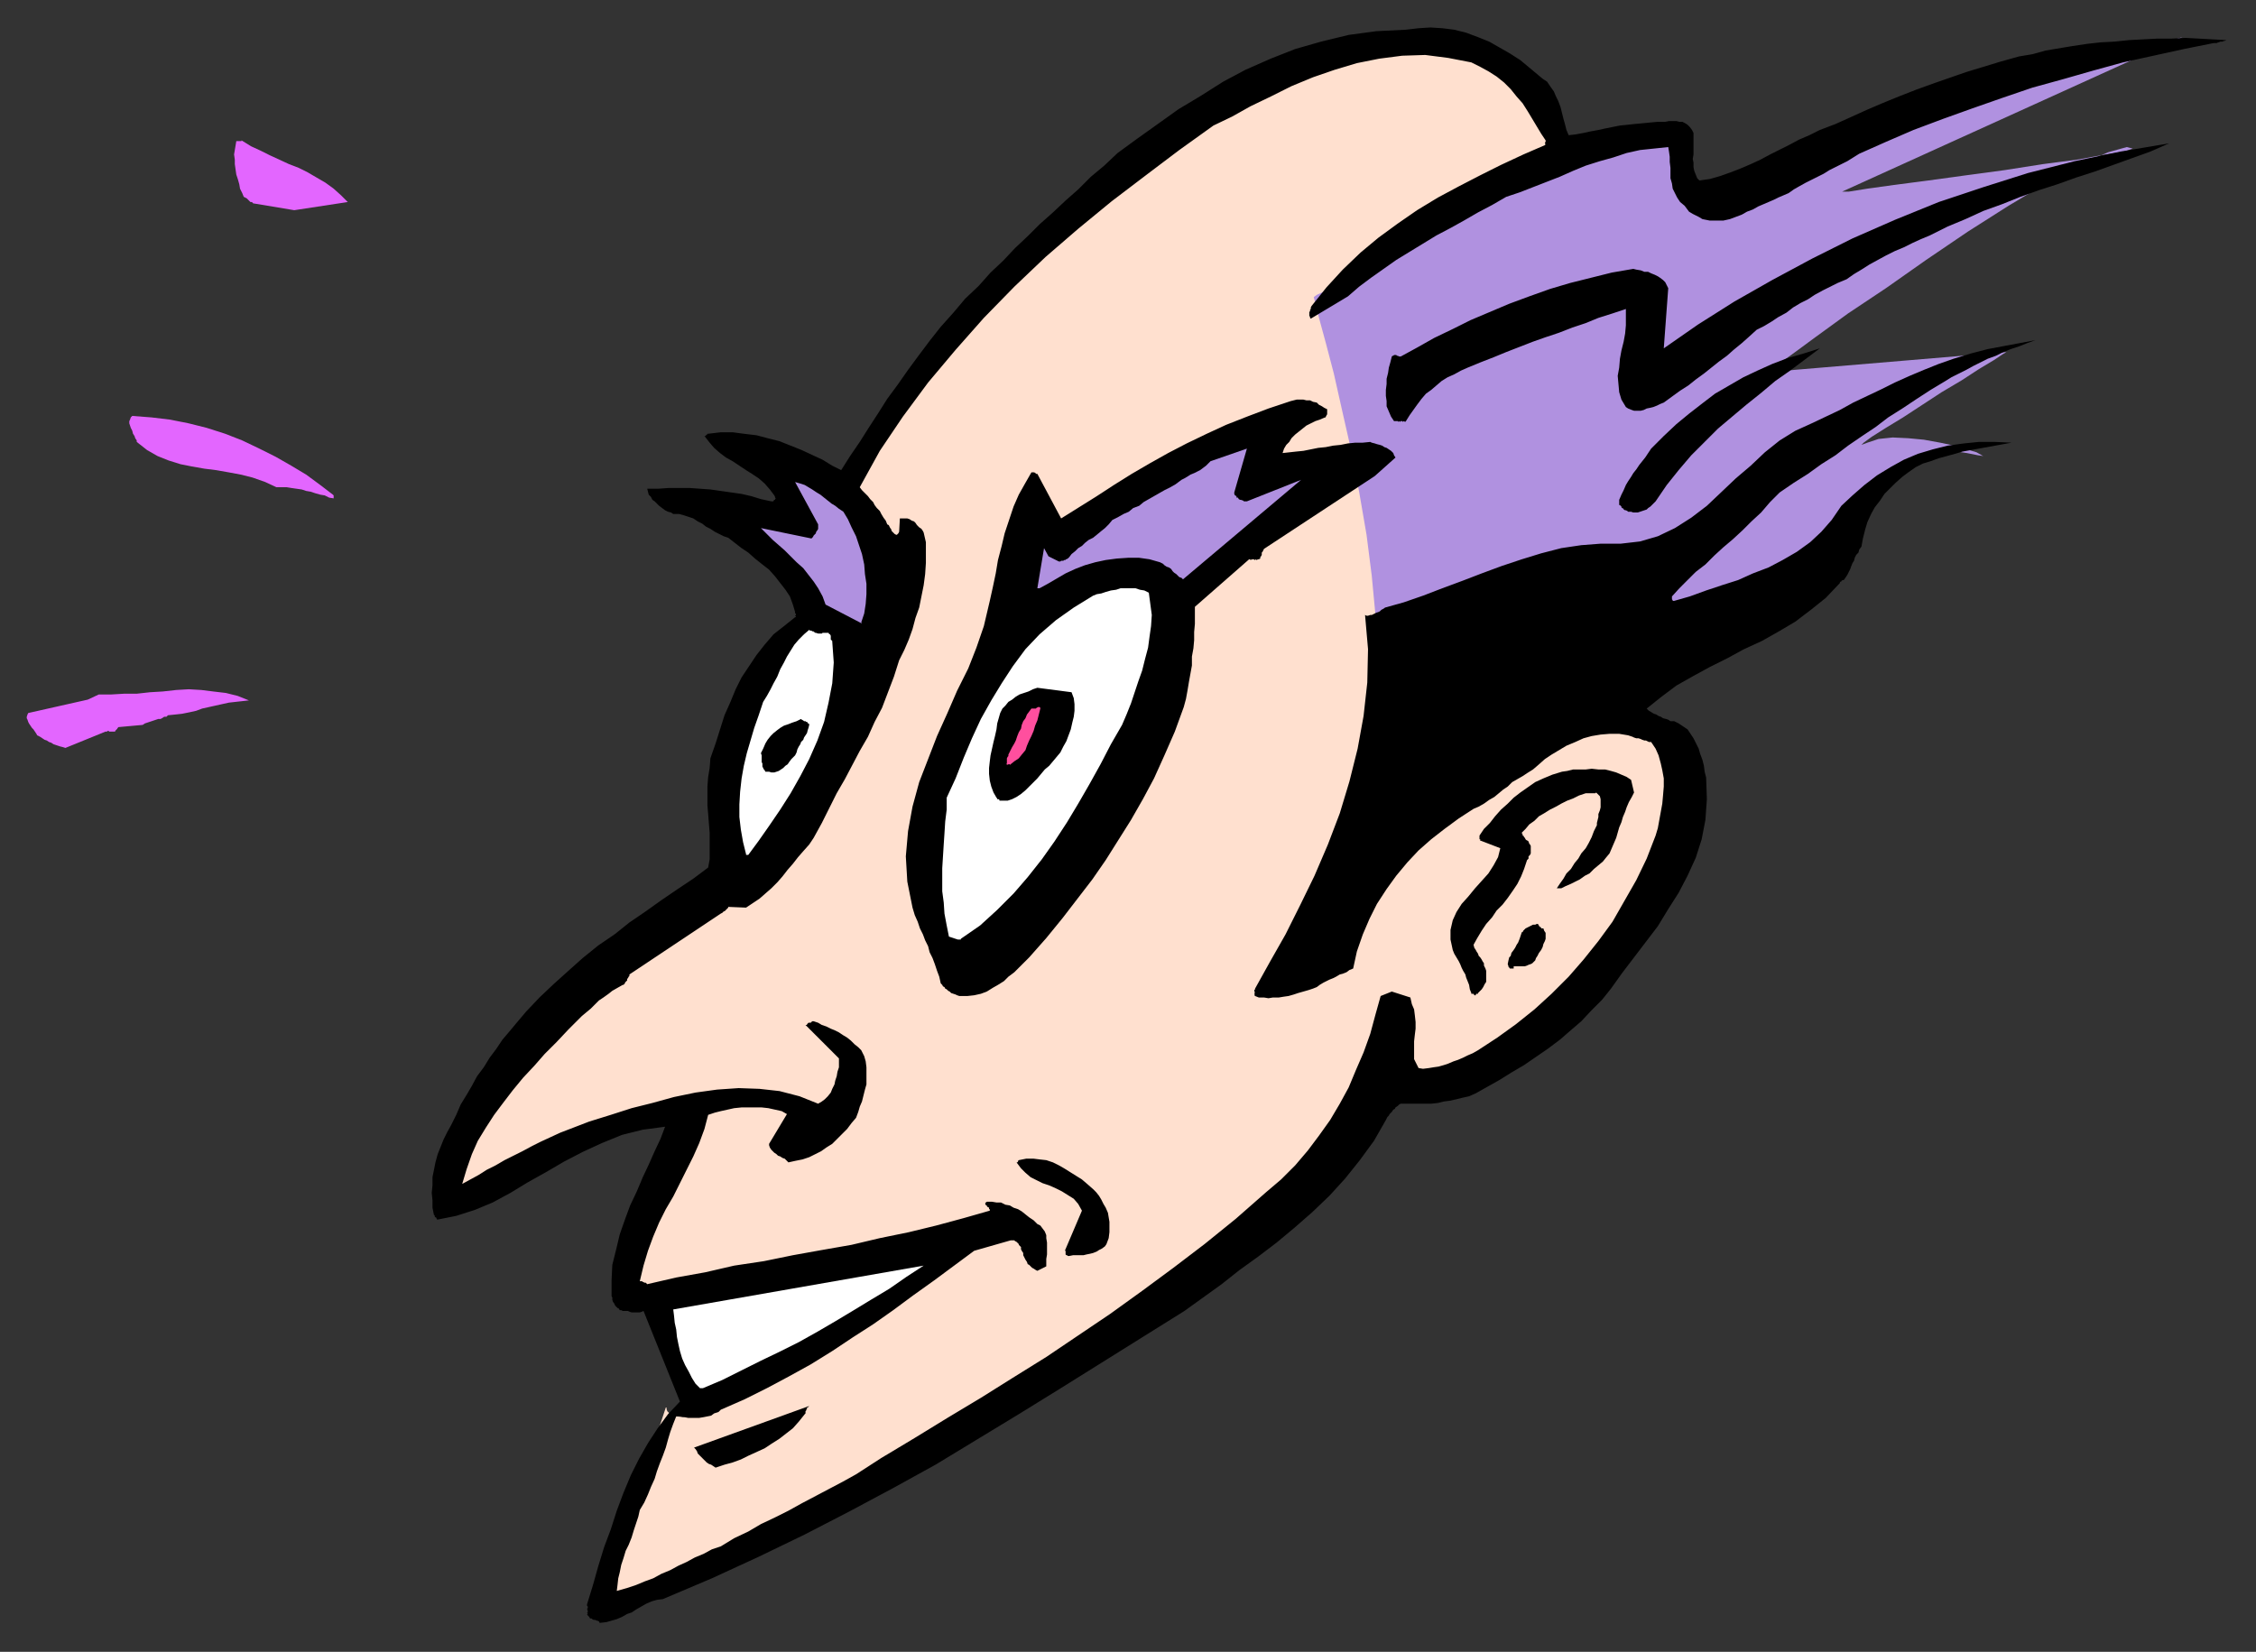
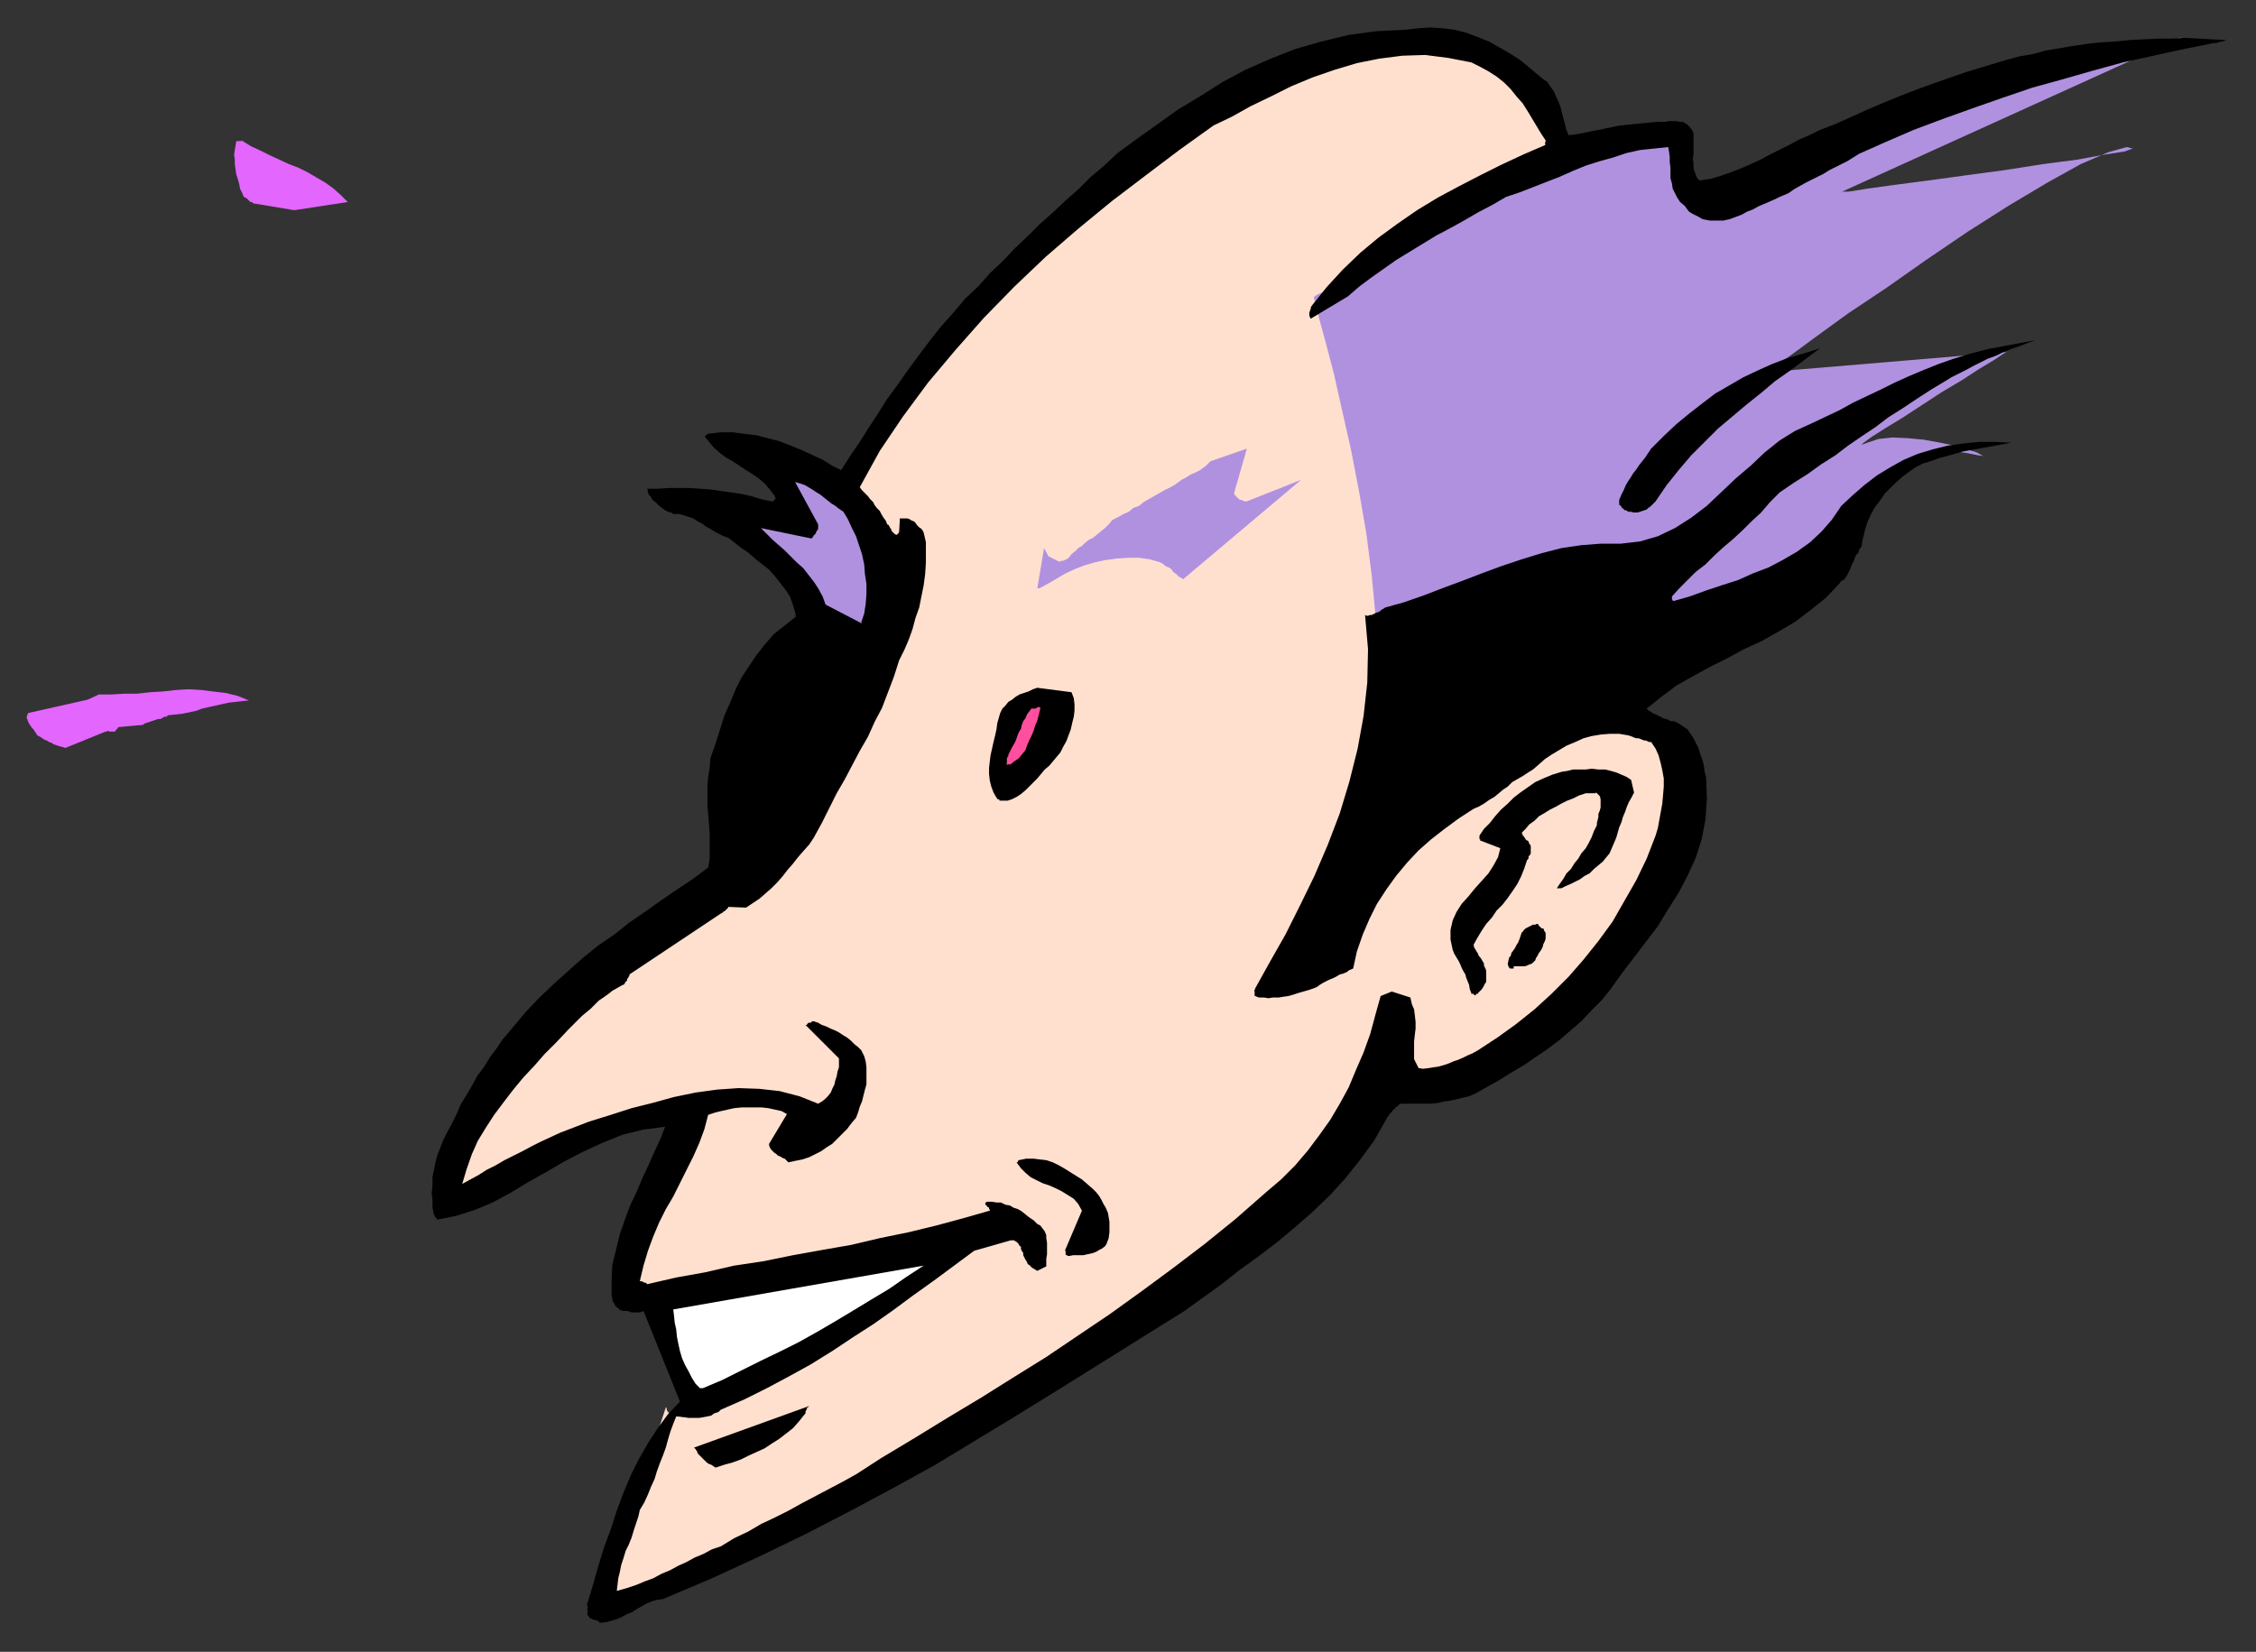
<svg xmlns="http://www.w3.org/2000/svg" xmlns:ns1="http://sodipodi.sourceforge.net/DTD/sodipodi-0.dtd" xmlns:ns2="http://www.inkscape.org/namespaces/inkscape" version="1.0" width="129.808mm" height="95.061mm" id="svg47" ns1:docname="CCM00887.WMF">
  <rect width="100%" height="100%" fill="#333333" stroke="none" />
  <ns1:namedview pagecolor="#ffffff" bordercolor="#666666" borderopacity="1" objecttolerance="10" gridtolerance="10" guidetolerance="10" ns2:pageopacity="0" ns2:pageshadow="2" ns2:window-width="640" ns2:window-height="480" id="namedview49" />
  <defs id="defs3">
    <pattern id="WMFhbasepattern" patternUnits="userSpaceOnUse" width="6" height="6" x="0" y="0" />
  </defs>
  <path style="fill:#ffe0cf;fill-rule:evenodd;fill-opacity:1;stroke:none;" d="  M 130.734,348.789   L 132.35,347.982   L 136.39,346.366   L 142.369,343.781   L 150.288,340.389   L 159.337,336.512   L 169.033,332.311   L 178.891,327.626   L 188.749,323.103   L 197.637,318.741   L 205.393,314.702   L 211.373,311.148   L 215.413,308.402   L 218.968,305.332   L 223.977,301.616   L 229.957,297.255   L 236.905,292.57   L 244.016,287.723   L 251.449,282.715   L 258.721,278.03   L 265.185,273.83   L 270.841,270.114   L 275.366,267.206   L 278.275,265.267   L 279.406,264.783   L 279.568,264.137   L 280.537,262.521   L 281.992,260.259   L 283.769,257.513   L 286.032,253.959   L 288.132,250.243   L 290.395,246.366   L 292.657,242.327   L 294.758,238.773   L 296.536,235.38   L 297.828,232.472   L 298.798,230.049   L 299.283,228.595   L 300.252,227.949   L 301.384,227.949   L 302.515,228.434   L 303.808,229.403   L 304.939,230.372   L 306.232,231.826   L 307.201,233.119   L 308.171,234.411   L 308.979,235.542   L 309.464,236.35   L 309.625,236.511   L 336.612,226.818   L 357.459,198.385   L 363.923,172.375   L 362.792,160.421   L 350.833,154.928   L 349.864,120.033   L 337.905,28.756   L 337.582,28.271   L 337.097,26.979   L 336.289,25.04   L 334.996,22.617   L 333.219,19.871   L 330.795,16.963   L 327.886,14.055   L 324.169,11.47   L 319.806,9.37   L 314.635,7.593   L 308.817,6.785   L 302.03,6.785   L 295.081,7.754   L 288.94,9.047   L 283.608,10.824   L 278.921,12.763   L 274.881,14.863   L 271.488,16.963   L 268.902,19.063   L 266.801,21.002   L 265.185,22.779   L 264.054,24.071   L 263.408,25.04   L 263.084,25.202   L 221.877,53.635   L 183.901,102.747   L 184.062,103.716   L 184.224,106.301   L 184.547,110.501   L 184.709,115.994   L 184.87,121.971   L 184.87,128.756   L 184.709,135.703   L 184.062,142.65   L 183.093,149.112   L 181.8,155.089   L 180.022,159.936   L 177.437,163.652   L 175.013,166.721   L 172.427,169.791   L 170.165,172.86   L 168.225,175.768   L 166.286,178.514   L 164.67,181.261   L 163.377,183.522   L 162.246,185.623   L 161.277,187.4   L 160.63,188.53   L 160.307,189.5   L 159.984,189.661   L 159.337,190.308   L 157.075,191.761   L 153.52,194.023   L 149.318,197.093   L 144.309,200.485   L 138.814,204.201   L 133.32,208.24   L 127.987,212.117   L 123.139,215.994   L 118.937,219.387   L 115.544,222.295   L 113.443,224.556   L 111.989,226.98   L 110.211,229.888   L 108.595,233.442   L 106.817,237.157   L 105.04,241.196   L 103.262,245.235   L 101.646,249.112   L 100.192,252.828   L 98.899,255.736   L 97.929,258.321   L 97.283,259.775   L 97.121,260.421   L 149.318,240.873   L 137.36,281.099   L 138.329,281.261   L 140.592,281.907   L 143.985,283.038   L 148.187,284.492   L 152.873,286.269   L 157.398,288.208   L 161.438,290.469   L 164.993,292.731   L 167.256,295.154   L 167.902,297.739   L 166.771,300.162   L 163.377,302.909   L 159.176,304.847   L 155.621,306.463   L 152.712,307.432   L 150.288,307.917   L 148.51,308.24   L 147.217,308.078   L 146.248,307.917   L 145.601,307.432   L 145.117,306.948   L 144.955,306.463   L 144.955,306.14   L 144.793,306.14   L 130.734,348.789   L 130.734,348.789  z " id="path5" />
  <path style="fill:#b091e0;fill-rule:evenodd;fill-opacity:1;stroke:none;" d="  M 285.708,64.621   L 286.032,65.913   L 286.84,69.144   L 288.294,74.475   L 290.072,81.26   L 291.849,89.176   L 293.788,97.739   L 295.566,106.947   L 297.182,116.317   L 298.313,125.202   L 299.121,133.765   L 299.283,141.196   L 298.636,147.335   L 299.121,151.697   L 302.676,153.797   L 308.494,154.12   L 316.251,152.828   L 325.3,150.566   L 334.996,147.496   L 344.692,143.942   L 353.904,140.227   L 362.145,136.672   L 368.771,133.765   L 372.972,131.826   L 374.75,131.018   L 375.073,131.018   L 376.366,130.695   L 378.467,130.21   L 380.891,129.564   L 383.961,128.756   L 387.193,127.626   L 390.425,126.495   L 393.657,125.041   L 396.566,123.425   L 399.152,121.487   L 401.414,119.225   L 402.868,116.963   L 404,114.54   L 405.292,111.955   L 406.747,109.532   L 408.363,107.27   L 410.14,105.008   L 412.08,102.908   L 414.18,101.131   L 416.604,99.677   L 418.867,98.708   L 421.614,98.062   L 424.523,98.062   L 427.755,98.546   L 430.179,99.031   L 431.31,99.193   L 430.987,99.031   L 429.856,98.385   L 427.755,97.739   L 425.008,96.931   L 421.937,96.285   L 418.382,95.638   L 414.988,95.315   L 411.595,95.154   L 408.524,95.477   L 406.1,96.285   L 404.808,96.769   L 405.292,96.285   L 407.07,94.992   L 410.14,93.054   L 413.857,90.792   L 418.059,88.046   L 422.26,85.299   L 426.624,82.714   L 430.34,80.291   L 433.572,78.352   L 435.512,77.06   L 436.32,76.575   L 384.446,80.937   L 385.577,79.968   L 389.294,77.383   L 394.788,73.344   L 401.899,68.175   L 410.14,62.682   L 418.867,56.543   L 427.916,50.404   L 436.804,44.75   L 445.207,39.742   L 452.479,35.703   L 458.459,33.118   L 462.499,31.987   L 463.791,32.31   L 462.014,32.956   L 457.812,33.603   L 451.671,34.734   L 444.238,35.703   L 435.996,36.995   L 427.593,38.126   L 419.352,39.257   L 411.918,40.226   L 406.1,41.034   L 402.06,41.68   L 400.606,41.68   L 474.619,8.078   L 402.868,28.756   L 369.256,42.973   L 363.761,31.018   L 363.438,31.018   L 362.468,30.856   L 361.014,30.533   L 359.075,30.533   L 356.812,30.372   L 354.065,30.21   L 351.318,30.533   L 348.409,30.856   L 345.339,31.503   L 342.268,32.472   L 339.36,33.603   L 336.612,35.218   L 333.219,37.48   L 329.017,40.226   L 324.169,43.134   L 318.675,46.204   L 312.857,49.596   L 307.04,52.827   L 301.545,55.897   L 296.536,58.643   L 292.011,61.066   L 288.779,63.005   L 286.355,64.136   L 285.708,64.621   L 285.708,64.621  z " id="path7" />
  <path style="fill:#000000;fill-rule:evenodd;fill-opacity:1;stroke:none;" d="  M 130.411,352.99   L 131.865,352.828   L 132.997,352.505   L 134.128,352.182   L 135.259,351.697   L 136.39,351.051   L 137.36,350.728   L 138.329,350.082   L 139.461,349.436   L 140.592,348.789   L 141.723,348.305   L 142.854,347.982   L 144.147,347.82   L 154.813,343.297   L 164.993,338.612   L 175.013,333.765   L 184.709,328.757   L 194.081,323.749   L 203.454,318.579   L 212.504,313.087   L 221.553,307.594   L 230.441,302.101   L 239.491,296.447   L 248.541,290.792   L 257.59,285.138   L 261.63,282.23   L 265.67,279.322   L 269.548,276.253   L 273.588,273.345   L 277.628,270.275   L 281.507,267.044   L 285.385,263.652   L 289.102,260.098   L 292.496,256.382   L 295.728,252.343   L 298.798,248.143   L 301.384,243.619   L 301.545,243.296   L 301.707,242.973   L 302.03,242.65   L 302.192,242.327   L 302.515,242.004   L 302.676,241.842   L 303,241.358   L 303.323,241.196   L 303.484,240.873   L 303.969,240.55   L 304.292,240.227   L 304.616,240.065   L 305.908,240.065   L 307.201,240.065   L 308.494,240.065   L 309.948,240.065   L 311.241,240.065   L 312.696,239.904   L 313.988,239.581   L 315.281,239.419   L 316.736,239.096   L 318.028,238.773   L 319.483,238.45   L 320.937,237.804   L 323.523,236.35   L 326.108,234.896   L 328.694,233.28   L 331.441,231.665   L 334.027,229.888   L 336.612,228.111   L 339.198,226.172   L 341.622,224.072   L 343.884,222.133   L 346.147,219.71   L 348.409,217.448   L 350.348,215.025   L 352.772,211.632   L 355.358,208.24   L 357.944,204.847   L 360.529,201.455   L 362.792,197.739   L 365.054,194.185   L 366.993,190.469   L 368.771,186.592   L 370.064,182.553   L 370.872,178.353   L 371.195,173.829   L 371.033,169.144   L 370.71,167.852   L 370.548,166.559   L 370.225,165.267   L 369.74,163.975   L 369.417,162.844   L 368.771,161.551   L 368.286,160.582   L 367.64,159.613   L 366.993,158.643   L 366.024,157.997   L 365.054,157.351   L 364.084,156.866   L 363.276,156.866   L 362.792,156.543   L 362.307,156.382   L 361.66,156.22   L 361.176,155.897   L 360.691,155.736   L 360.206,155.412   L 359.721,155.251   L 359.398,155.089   L 358.913,154.766   L 358.59,154.605   L 358.105,154.12   L 361.337,151.535   L 364.569,149.112   L 368.286,147.012   L 371.841,145.073   L 375.72,143.135   L 379.275,141.196   L 383.153,139.419   L 386.87,137.319   L 390.425,135.219   L 393.819,132.634   L 397.051,130.049   L 400.121,126.818   L 400.121,126.656   L 400.283,126.495   L 400.444,126.495   L 400.444,126.333   L 400.606,126.333   L 400.606,126.172   L 400.768,126.172   L 400.929,126.172   L 400.929,126.172   L 400.929,126.172   L 400.929,126.172   L 401.091,126.01   L 401.414,125.525   L 401.737,125.041   L 402.06,124.395   L 402.384,123.748   L 402.545,123.264   L 402.868,122.456   L 403.192,121.971   L 403.353,121.325   L 403.676,120.679   L 404.161,120.194   L 404.323,119.548   L 404.808,118.902   L 405.131,117.125   L 405.616,115.186   L 406.1,113.571   L 406.908,111.794   L 407.716,110.34   L 408.848,108.886   L 409.817,107.432   L 411.11,106.139   L 412.241,105.008   L 413.696,103.716   L 414.988,102.747   L 416.604,101.616   L 418.22,100.808   L 419.836,100.323   L 421.614,99.677   L 423.392,99.193   L 425.169,98.708   L 426.785,98.223   L 428.563,97.9   L 430.34,97.577   L 432.118,97.254   L 433.896,96.931   L 435.673,96.608   L 437.451,96.285   L 433.896,96.123   L 430.34,96.123   L 427.108,96.446   L 423.553,96.931   L 420.321,97.739   L 417.089,98.708   L 414.019,100   L 411.11,101.616   L 408.201,103.393   L 405.454,105.493   L 402.868,107.755   L 400.444,110.016   L 398.344,113.086   L 396.081,115.671   L 393.657,117.933   L 390.748,120.033   L 387.678,121.81   L 384.608,123.425   L 381.214,124.718   L 377.982,126.172   L 374.427,127.302   L 371.033,128.433   L 367.478,129.726   L 364.084,130.695   L 363.923,130.695   L 363.923,130.695   L 363.761,130.695   L 363.761,130.695   L 363.761,130.695   L 363.761,130.534   L 363.6,130.372   L 363.6,130.21   L 363.6,130.21   L 363.6,130.049   L 363.6,129.887   L 363.6,129.726   L 365.216,127.949   L 366.993,126.172   L 368.771,124.395   L 370.872,122.779   L 372.811,120.84   L 374.75,119.063   L 376.851,117.286   L 378.952,115.348   L 380.891,113.409   L 382.992,111.47   L 384.931,109.209   L 387.032,107.109   L 390.102,105.008   L 393.172,103.07   L 396.081,100.97   L 399.152,99.031   L 401.899,96.931   L 404.969,94.831   L 407.878,92.892   L 410.625,90.792   L 413.696,88.853   L 416.604,86.915   L 419.836,84.814   L 423.068,82.876   L 424.361,82.068   L 425.977,81.26   L 427.593,80.453   L 429.048,79.645   L 430.664,78.837   L 432.28,78.029   L 434.057,77.383   L 435.673,76.575   L 437.289,75.929   L 439.228,75.283   L 440.844,74.637   L 442.622,73.991   L 432.28,75.929   L 428.563,76.898   L 424.846,78.029   L 421.614,79.16   L 418.382,80.453   L 415.312,81.745   L 412.08,83.199   L 409.171,84.653   L 406.1,86.107   L 403.03,87.561   L 400.121,89.176   L 397.051,90.63   L 393.98,92.084   L 390.425,93.7   L 387.032,95.8   L 383.8,98.385   L 380.729,101.293   L 377.497,104.039   L 374.265,107.109   L 371.195,110.016   L 367.801,112.601   L 364.246,114.863   L 360.529,116.64   L 356.651,117.771   L 352.449,118.256   L 348.086,118.256   L 343.884,118.579   L 339.521,119.225   L 335.158,120.356   L 330.956,121.648   L 326.593,123.102   L 322.23,124.718   L 318.028,126.333   L 313.665,127.949   L 309.464,129.564   L 305.262,131.018   L 301.222,132.149   L 300.737,132.472   L 300.414,132.634   L 300.091,132.957   L 299.768,133.118   L 299.283,133.28   L 298.96,133.441   L 298.636,133.603   L 298.313,133.765   L 297.99,133.765   L 297.505,133.926   L 297.182,133.926   L 296.859,133.765   L 297.505,141.196   L 297.344,148.466   L 296.536,155.736   L 295.243,162.844   L 293.465,169.952   L 291.364,176.899   L 288.779,183.684   L 285.87,190.469   L 282.8,196.77   L 279.568,203.232   L 276.174,209.209   L 272.942,215.025   L 272.942,215.186   L 272.78,215.348   L 272.78,215.51   L 272.78,215.671   L 272.942,215.833   L 272.78,215.994   L 272.942,216.156   L 272.78,216.156   L 272.78,216.317   L 272.942,216.479   L 272.78,216.64   L 272.942,216.64   L 273.75,216.964   L 274.881,216.964   L 275.851,217.125   L 276.82,216.964   L 278.113,216.964   L 279.083,216.802   L 280.214,216.64   L 281.345,216.317   L 282.315,215.994   L 283.446,215.671   L 284.577,215.348   L 285.547,215.025   L 286.355,214.702   L 287.001,214.217   L 287.809,213.732   L 288.456,213.409   L 289.102,213.086   L 289.91,212.763   L 290.556,212.44   L 291.364,211.955   L 292.011,211.794   L 292.819,211.471   L 293.465,210.986   L 294.273,210.663   L 295.081,206.947   L 296.374,203.232   L 297.828,199.839   L 299.444,196.608   L 301.545,193.377   L 303.646,190.469   L 306.07,187.561   L 308.494,184.976   L 311.241,182.553   L 314.15,180.291   L 317.22,178.03   L 320.452,175.929   L 321.584,175.445   L 322.715,174.799   L 323.846,173.991   L 324.977,173.345   L 325.947,172.537   L 326.916,171.729   L 327.886,171.083   L 328.856,170.114   L 329.987,169.467   L 331.118,168.821   L 332.088,168.175   L 333.38,167.367   L 334.512,166.398   L 335.966,165.106   L 337.42,164.136   L 339.036,163.167   L 340.652,162.198   L 342.592,161.39   L 344.369,160.582   L 346.147,160.097   L 348.086,159.774   L 350.025,159.613   L 352.126,159.613   L 354.065,159.936   L 354.55,160.097   L 355.035,160.259   L 355.358,160.421   L 355.843,160.582   L 356.328,160.582   L 356.812,160.744   L 357.136,160.905   L 357.62,161.067   L 357.944,161.067   L 358.267,161.228   L 358.59,161.39   L 359.075,161.39   L 360.044,162.844   L 360.691,164.298   L 361.176,166.075   L 361.499,167.529   L 361.822,169.306   L 361.822,171.083   L 361.66,173.022   L 361.499,174.799   L 361.176,176.576   L 360.852,178.353   L 360.529,180.13   L 360.044,181.745   L 358.105,186.753   L 355.843,191.438   L 353.257,195.962   L 350.672,200.485   L 347.601,204.686   L 344.369,208.724   L 341.137,212.44   L 337.42,216.156   L 333.704,219.548   L 329.664,222.779   L 325.624,225.687   L 321.422,228.434   L 320.291,229.08   L 319.16,229.565   L 318.19,230.049   L 317.059,230.534   L 316.089,230.857   L 314.958,231.342   L 313.988,231.665   L 312.857,231.988   L 311.726,232.149   L 310.756,232.311   L 309.464,232.472   L 308.494,232.311   L 308.009,231.342   L 307.524,230.372   L 307.524,228.918   L 307.524,227.787   L 307.524,226.495   L 307.686,225.041   L 307.848,223.749   L 307.848,222.295   L 307.686,220.841   L 307.524,219.548   L 307.04,218.417   L 306.716,216.964   L 302.676,215.671   L 300.252,216.64   L 299.121,220.679   L 297.99,224.88   L 296.536,228.918   L 294.92,232.634   L 293.304,236.511   L 291.364,240.065   L 289.264,243.619   L 286.84,247.012   L 284.416,250.243   L 281.668,253.474   L 278.598,256.544   L 275.366,259.29   L 268.74,265.106   L 261.953,270.599   L 255.166,275.768   L 248.379,280.776   L 241.43,285.784   L 234.481,290.469   L 227.533,295.154   L 220.261,299.678   L 213.312,304.04   L 206.04,308.402   L 198.929,312.763   L 191.657,317.125   L 188.91,318.902   L 186.163,320.679   L 183.254,322.295   L 180.184,323.911   L 177.437,325.364   L 174.366,326.98   L 171.457,328.596   L 168.549,330.049   L 165.478,331.503   L 162.731,333.119   L 159.661,334.573   L 156.752,336.35   L 154.813,336.996   L 153.035,337.965   L 151.096,338.773   L 149.318,339.743   L 147.541,340.55   L 145.763,341.52   L 143.824,342.327   L 142.046,343.297   L 140.269,343.943   L 138.329,344.751   L 136.39,345.397   L 134.128,346.043   L 134.289,344.751   L 134.451,343.297   L 134.774,342.004   L 135.097,340.389   L 135.582,338.935   L 136.067,337.319   L 136.713,336.027   L 137.36,334.411   L 137.845,332.796   L 138.329,331.342   L 138.814,329.888   L 139.137,328.434   L 140.107,326.818   L 140.915,325.041   L 141.561,323.426   L 142.369,321.649   L 142.854,320.033   L 143.501,318.256   L 144.147,316.641   L 144.793,314.864   L 145.278,313.087   L 145.763,311.471   L 146.409,309.694   L 147.056,308.078   L 147.864,308.078   L 148.833,308.24   L 149.641,308.402   L 150.449,308.402   L 151.257,308.402   L 152.065,308.402   L 153.035,308.24   L 153.843,308.078   L 154.651,307.917   L 155.297,307.432   L 156.267,307.109   L 156.752,306.625   L 161.923,304.363   L 166.771,301.94   L 171.619,299.355   L 176.305,296.77   L 180.992,293.862   L 185.355,290.954   L 189.88,288.046   L 194.243,284.977   L 198.606,281.746   L 203.131,278.515   L 207.494,275.284   L 211.857,272.053   L 219.776,269.791   L 220.099,269.791   L 220.261,269.791   L 220.584,269.791   L 220.745,269.952   L 221.069,270.114   L 221.23,270.275   L 221.553,270.599   L 221.553,270.76   L 221.877,271.083   L 222.038,271.245   L 222.038,271.729   L 222.2,272.053   L 222.523,272.537   L 222.523,273.022   L 222.846,273.668   L 223.008,273.991   L 223.331,274.476   L 223.493,274.96   L 223.816,275.122   L 224.139,275.445   L 224.462,275.768   L 224.785,275.93   L 225.27,276.253   L 225.593,276.414   L 227.533,275.445   L 227.533,274.637   L 227.533,273.83   L 227.694,272.86   L 227.694,272.053   L 227.694,271.245   L 227.694,270.275   L 227.533,269.306   L 227.533,268.66   L 227.209,267.852   L 226.725,267.206   L 226.24,266.56   L 225.593,266.237   L 224.785,265.429   L 223.816,264.783   L 223.008,264.137   L 222.2,263.49   L 221.392,263.006   L 220.422,262.683   L 219.614,262.198   L 218.645,262.036   L 217.675,261.552   L 216.705,261.552   L 215.736,261.39   L 214.605,261.39   L 214.443,261.552   L 214.281,261.552   L 214.281,261.713   L 214.281,262.036   L 214.281,262.036   L 214.605,262.198   L 214.605,262.359   L 214.766,262.521   L 215.089,262.683   L 215.089,263.006   L 215.251,263.006   L 215.251,263.329   L 209.595,264.944   L 203.616,266.56   L 197.637,268.014   L 191.334,269.306   L 185.193,270.76   L 178.729,271.891   L 172.427,273.022   L 166.125,274.314   L 159.661,275.284   L 153.358,276.738   L 147.056,277.868   L 140.753,279.322   L 140.592,279.161   L 140.43,278.999   L 140.269,278.999   L 140.107,278.999   L 139.945,278.838   L 139.784,278.838   L 139.622,278.676   L 139.622,278.676   L 139.461,278.676   L 139.299,278.676   L 139.299,278.676   L 139.137,278.676   L 139.945,275.284   L 140.915,272.053   L 142.046,268.983   L 143.339,265.914   L 144.793,263.006   L 146.409,260.259   L 147.864,257.351   L 149.318,254.443   L 150.773,251.536   L 152.065,248.628   L 153.197,245.558   L 154.005,242.489   L 155.459,242.004   L 156.752,241.681   L 158.206,241.358   L 159.661,241.035   L 161.277,240.873   L 162.731,240.873   L 164.185,240.873   L 165.64,240.873   L 167.094,241.035   L 168.549,241.358   L 170.003,241.681   L 171.134,242.327   L 167.256,248.789   L 167.256,249.112   L 167.417,249.597   L 167.741,250.082   L 168.064,250.405   L 168.387,250.728   L 168.872,251.051   L 169.195,251.374   L 169.68,251.536   L 170.165,251.859   L 170.649,252.02   L 170.973,252.343   L 171.457,252.828   L 172.912,252.505   L 174.528,252.182   L 175.982,251.697   L 177.275,251.051   L 178.568,250.405   L 179.699,249.597   L 180.992,248.789   L 182.123,247.658   L 183.254,246.527   L 184.224,245.558   L 185.193,244.266   L 186.163,243.135   L 186.648,241.842   L 186.971,240.712   L 187.456,239.581   L 187.779,238.288   L 188.102,236.996   L 188.425,235.865   L 188.425,234.411   L 188.425,233.28   L 188.425,232.149   L 188.264,230.857   L 187.941,229.726   L 187.294,228.434   L 186.648,227.787   L 185.84,227.141   L 185.032,226.333   L 184.224,225.687   L 183.416,225.203   L 182.446,224.556   L 181.477,224.072   L 180.669,223.749   L 179.699,223.264   L 178.729,222.941   L 177.921,222.456   L 176.952,222.133   L 176.79,222.133   L 176.629,222.133   L 176.467,222.295   L 176.467,222.295   L 176.305,222.456   L 176.144,222.456   L 175.982,222.456   L 175.821,222.456   L 175.659,222.618   L 175.497,222.779   L 175.497,222.941   L 175.174,222.941   L 182.446,230.211   L 182.446,231.18   L 182.446,232.149   L 182.123,233.119   L 181.961,234.088   L 181.638,235.057   L 181.477,235.865   L 180.992,236.834   L 180.669,237.642   L 180.022,238.45   L 179.376,239.096   L 178.729,239.581   L 177.921,240.065   L 173.881,238.45   L 169.518,237.319   L 165.155,236.834   L 160.63,236.673   L 155.944,236.996   L 151.257,237.642   L 146.571,238.611   L 141.885,239.904   L 137.36,241.035   L 132.835,242.489   L 128.149,243.943   L 123.947,245.558   L 121.846,246.366   L 119.745,247.335   L 117.645,248.304   L 115.705,249.274   L 113.605,250.405   L 111.665,251.374   L 109.726,252.343   L 107.787,253.474   L 105.848,254.443   L 104.07,255.574   L 102.293,256.544   L 100.515,257.513   L 101.485,254.282   L 102.616,251.051   L 103.909,248.143   L 105.686,245.235   L 107.464,242.489   L 109.403,239.904   L 111.504,237.157   L 113.766,234.411   L 116.19,231.826   L 118.453,229.241   L 121.038,226.657   L 123.624,223.91   L 124.593,222.941   L 125.563,221.972   L 126.533,221.002   L 127.502,220.195   L 128.472,219.387   L 129.441,218.417   L 130.249,217.61   L 131.219,216.964   L 132.35,216.156   L 133.158,215.51   L 134.289,214.863   L 135.421,214.217   L 135.582,214.217   L 135.744,214.056   L 135.905,213.894   L 135.905,213.732   L 136.067,213.571   L 136.229,213.409   L 136.39,213.248   L 136.39,212.925   L 136.552,212.763   L 136.713,212.44   L 136.875,212.279   L 136.875,211.955   L 156.752,198.708   L 157.075,198.547   L 157.237,198.385   L 157.398,198.224   L 157.56,198.224   L 157.721,198.062   L 157.883,197.9   L 157.883,197.9   L 158.045,197.739   L 158.045,197.739   L 158.206,197.577   L 158.368,197.416   L 158.368,197.254   L 162.246,197.416   L 163.701,196.446   L 165.155,195.477   L 166.448,194.346   L 167.741,193.215   L 169.033,191.923   L 170.165,190.631   L 171.296,189.177   L 172.427,187.884   L 173.558,186.43   L 174.689,185.138   L 175.982,183.684   L 176.952,182.23   L 178.729,178.999   L 180.345,175.768   L 181.961,172.537   L 183.739,169.467   L 185.355,166.398   L 186.971,163.328   L 188.749,160.259   L 190.203,157.028   L 191.819,153.958   L 193.112,150.566   L 194.405,147.173   L 195.536,143.619   L 196.667,141.357   L 197.637,139.096   L 198.445,136.834   L 199.091,134.411   L 199.899,132.149   L 200.384,129.726   L 200.869,127.302   L 201.192,124.879   L 201.353,122.456   L 201.353,120.194   L 201.353,117.933   L 200.869,115.832   L 200.707,115.509   L 200.384,115.025   L 199.899,114.701   L 199.414,114.217   L 199.091,113.732   L 198.768,113.409   L 198.283,113.248   L 197.798,112.924   L 197.313,112.763   L 196.829,112.763   L 196.182,112.763   L 195.697,112.763   L 195.536,115.671   L 195.374,115.994   L 195.051,116.317   L 194.889,116.317   L 194.566,116.155   L 194.405,115.994   L 194.243,115.832   L 193.92,115.509   L 193.758,115.025   L 193.597,114.863   L 193.435,114.54   L 193.273,114.217   L 192.95,114.055   L 192.627,113.248   L 192.142,112.601   L 191.657,111.794   L 191.334,111.147   L 190.688,110.501   L 190.203,109.855   L 189.88,109.209   L 189.233,108.563   L 188.749,107.916   L 188.102,107.27   L 187.456,106.624   L 186.971,105.978   L 191.334,98.062   L 196.344,90.63   L 201.838,83.199   L 207.817,76.091   L 213.958,69.144   L 220.584,62.359   L 227.371,55.897   L 234.481,49.758   L 241.753,43.78   L 249.187,38.126   L 256.459,32.633   L 263.892,27.302   L 267.933,25.364   L 271.972,23.102   L 276.336,21.002   L 280.86,18.74   L 285.547,16.801   L 290.233,15.186   L 295.081,13.732   L 299.929,12.763   L 304.939,12.116   L 309.948,11.955   L 314.958,12.601   L 319.968,13.57   L 321.907,14.54   L 323.684,15.509   L 325.462,16.64   L 327.078,17.932   L 328.532,19.386   L 329.825,21.002   L 331.118,22.456   L 332.249,24.233   L 333.219,25.848   L 334.188,27.464   L 335.158,29.079   L 336.128,30.533   L 336.128,30.856   L 335.966,31.018   L 335.966,31.018   L 335.966,31.179   L 336.128,31.179   L 335.966,31.341   L 336.128,31.341   L 335.966,31.503   L 335.966,31.503   L 336.128,31.503   L 335.966,31.503   L 336.128,31.503   L 331.28,33.603   L 326.432,35.864   L 321.907,38.126   L 317.22,40.549   L 312.696,42.973   L 308.171,45.719   L 303.969,48.627   L 299.768,51.696   L 295.889,54.927   L 292.011,58.643   L 288.456,62.52   L 285.224,66.559   L 285.062,66.882   L 285.062,67.205   L 284.9,67.367   L 284.9,67.69   L 284.739,67.852   L 284.739,68.013   L 284.739,68.175   L 284.739,68.498   L 284.739,68.659   L 284.9,68.982   L 284.9,69.144   L 285.062,69.306   L 293.142,64.459   L 295.566,62.359   L 298.152,60.42   L 300.899,58.482   L 303.646,56.543   L 306.555,54.766   L 309.464,52.989   L 312.372,51.212   L 315.443,49.596   L 318.352,47.981   L 321.422,46.204   L 324.492,44.588   L 327.563,42.811   L 330.472,41.842   L 333.38,40.711   L 336.289,39.58   L 339.198,38.449   L 342.107,37.157   L 344.854,36.026   L 347.924,35.057   L 350.833,34.249   L 353.742,33.28   L 356.651,32.633   L 359.721,32.31   L 362.792,31.987   L 362.953,32.956   L 363.115,34.087   L 363.115,35.218   L 363.276,36.511   L 363.276,37.48   L 363.276,38.772   L 363.6,39.903   L 363.761,41.034   L 364.246,42.003   L 364.731,42.973   L 365.377,43.942   L 366.347,44.75   L 366.832,45.396   L 367.316,46.042   L 368.124,46.527   L 368.771,46.85   L 369.417,47.173   L 370.225,47.658   L 371.033,47.819   L 371.841,47.981   L 372.488,47.981   L 373.296,47.981   L 374.104,47.981   L 374.75,47.981   L 376.204,47.658   L 377.497,47.173   L 378.79,46.688   L 379.921,46.042   L 381.214,45.557   L 382.345,44.911   L 383.476,44.427   L 384.608,43.942   L 385.739,43.457   L 386.708,42.973   L 387.84,42.488   L 388.971,42.003   L 390.102,41.196   L 391.233,40.549   L 392.688,39.742   L 393.98,39.095   L 395.273,38.449   L 396.566,37.803   L 397.859,36.995   L 399.152,36.349   L 400.444,35.703   L 401.737,35.057   L 403.03,34.249   L 404.323,33.441   L 410.14,30.856   L 416.12,28.271   L 422.584,25.848   L 428.886,23.587   L 435.35,21.325   L 441.976,19.063   L 448.439,17.286   L 455.227,15.347   L 461.691,13.57   L 468.316,12.116   L 474.942,10.662   L 481.406,9.37   L 481.567,9.37   L 481.891,9.37   L 482.052,9.37   L 482.375,9.208   L 482.537,9.208   L 482.86,9.047   L 483.022,9.047   L 483.345,9.047   L 483.345,9.047   L 483.668,8.885   L 483.83,8.885   L 484.153,8.724   L 475.265,8.239   L 472.195,8.401   L 469.124,8.401   L 466.054,8.562   L 462.983,8.724   L 459.913,9.047   L 456.843,9.208   L 453.934,9.532   L 450.702,10.016   L 447.793,10.501   L 444.884,10.985   L 441.976,11.793   L 439.067,12.278   L 435.027,13.409   L 431.31,14.54   L 427.593,15.67   L 423.876,16.963   L 420.16,18.255   L 416.604,19.548   L 412.888,21.002   L 409.332,22.456   L 405.939,23.91   L 402.384,25.525   L 399.152,26.979   L 395.758,28.271   L 393.496,29.402   L 391.233,30.372   L 389.132,31.503   L 387.193,32.472   L 384.931,33.603   L 382.83,34.734   L 380.729,35.703   L 378.467,36.672   L 376.366,37.48   L 374.104,38.288   L 371.841,38.934   L 369.579,39.257   L 369.094,38.772   L 368.771,37.965   L 368.448,37.157   L 368.286,36.349   L 368.286,35.38   L 368.124,34.572   L 368.286,33.603   L 368.286,32.633   L 368.286,31.664   L 368.286,30.695   L 368.286,29.887   L 368.286,28.918   L 367.963,28.271   L 367.478,27.625   L 366.993,27.141   L 366.508,26.818   L 365.862,26.494   L 365.216,26.494   L 364.569,26.333   L 363.761,26.333   L 362.953,26.333   L 362.145,26.494   L 361.337,26.494   L 360.529,26.494   L 358.752,26.656   L 357.136,26.818   L 355.358,26.979   L 353.904,27.141   L 352.288,27.302   L 350.672,27.625   L 349.056,27.948   L 347.601,28.271   L 345.824,28.595   L 344.369,28.918   L 342.592,29.241   L 341.137,29.402   L 340.652,28.271   L 340.329,26.979   L 340.006,25.848   L 339.683,24.556   L 339.36,23.263   L 338.875,21.971   L 338.39,21.002   L 337.905,19.871   L 337.097,18.74   L 336.451,17.771   L 335.481,17.124   L 334.512,16.317   L 332.572,14.701   L 330.633,13.086   L 328.371,11.632   L 326.108,10.339   L 323.846,9.047   L 321.422,8.078   L 318.836,7.108   L 316.251,6.462   L 313.665,6.139   L 311.08,5.977   L 308.494,6.139   L 305.747,6.462   L 299.283,6.785   L 293.304,7.593   L 287.324,9.047   L 281.668,10.662   L 276.336,12.763   L 270.841,15.186   L 265.993,17.771   L 261.145,20.84   L 256.297,23.748   L 251.773,26.979   L 247.248,30.21   L 243.046,33.28   L 240.137,36.026   L 237.229,38.449   L 234.481,41.196   L 231.734,43.619   L 228.987,46.204   L 226.078,48.789   L 223.493,51.373   L 220.745,53.958   L 218.16,56.705   L 215.413,59.289   L 212.827,62.197   L 209.918,64.944   L 207.333,68.013   L 204.585,71.083   L 202.161,74.152   L 199.737,77.383   L 197.475,80.453   L 195.213,83.684   L 192.95,86.753   L 191.011,89.823   L 188.91,93.054   L 186.971,96.123   L 184.87,99.193   L 182.931,102.262   L 180.992,101.293   L 178.891,100   L 176.79,99.031   L 174.366,97.9   L 171.942,96.931   L 169.518,95.962   L 166.933,95.315   L 164.509,94.669   L 161.761,94.346   L 159.337,94.023   L 156.752,94.023   L 154.005,94.346   L 153.843,94.346   L 153.843,94.508   L 153.681,94.508   L 153.52,94.669   L 153.52,94.669   L 153.52,94.831   L 153.358,94.831   L 153.358,94.831   L 153.358,94.831   L 153.358,94.831   L 153.358,94.831   L 153.197,94.831   L 154.328,96.285   L 155.297,97.415   L 156.59,98.546   L 157.883,99.516   L 159.337,100.323   L 160.792,101.293   L 162.246,102.262   L 163.539,103.07   L 164.993,104.039   L 166.286,105.17   L 167.417,106.462   L 168.387,107.755   L 168.549,108.078   L 168.549,108.239   L 168.71,108.401   L 168.549,108.563   L 168.549,108.724   L 168.549,108.724   L 168.387,108.724   L 168.225,108.886   L 168.225,109.047   L 168.064,109.047   L 167.902,109.047   L 167.741,109.047   L 165.478,108.563   L 163.377,107.916   L 161.277,107.432   L 159.014,107.109   L 156.752,106.785   L 154.489,106.462   L 152.227,106.301   L 149.965,106.139   L 147.702,106.139   L 145.44,106.139   L 143.177,106.301   L 140.753,106.301   L 140.915,106.947   L 141.077,107.593   L 141.561,108.078   L 141.885,108.724   L 142.369,109.047   L 142.854,109.532   L 143.339,110.016   L 143.985,110.501   L 144.632,110.986   L 145.278,111.309   L 145.925,111.47   L 146.409,111.794   L 147.702,111.794   L 148.833,112.117   L 149.803,112.44   L 150.773,112.763   L 151.742,113.409   L 152.712,113.894   L 153.52,114.54   L 154.489,115.025   L 155.459,115.671   L 156.429,116.155   L 157.398,116.64   L 158.368,116.963   L 159.822,118.094   L 161.277,119.225   L 162.731,120.194   L 164.185,121.487   L 165.801,122.779   L 167.256,123.91   L 168.549,125.364   L 169.68,126.818   L 170.811,128.272   L 171.781,129.726   L 172.427,131.503   L 172.912,133.118   L 172.912,133.441   L 173.073,133.441   L 173.073,133.603   L 173.073,133.765   L 172.912,133.926   L 173.073,133.926   L 172.912,133.926   L 173.073,134.088   L 173.073,134.249   L 172.912,134.249   L 173.073,134.249   L 172.912,134.249   L 170.488,136.188   L 168.225,137.965   L 166.286,140.227   L 164.509,142.488   L 162.893,144.912   L 161.277,147.335   L 159.984,149.92   L 158.853,152.666   L 157.56,155.574   L 156.59,158.643   L 155.621,161.713   L 154.489,164.944   L 154.328,167.044   L 154.005,168.983   L 153.843,171.083   L 153.843,173.022   L 153.843,175.122   L 154.005,177.06   L 154.166,179.16   L 154.328,181.099   L 154.328,183.038   L 154.328,184.976   L 154.328,186.915   L 154.005,188.692   L 150.773,191.115   L 147.379,193.377   L 143.824,195.8   L 140.43,198.224   L 136.875,200.647   L 133.643,203.232   L 130.088,205.655   L 126.694,208.401   L 123.624,211.148   L 120.392,214.056   L 117.321,216.964   L 114.413,220.033   L 112.635,222.133   L 111.019,224.072   L 109.241,226.172   L 107.949,228.111   L 106.494,230.049   L 105.201,232.149   L 103.747,234.088   L 102.616,236.188   L 101.485,238.127   L 100.192,240.227   L 99.222,242.489   L 98.091,244.75   L 97.283,246.204   L 96.475,247.82   L 95.829,249.435   L 95.182,251.051   L 94.697,252.828   L 94.374,254.443   L 94.051,256.059   L 94.051,257.836   L 93.889,259.452   L 94.051,261.067   L 94.051,262.683   L 94.374,264.298   L 94.536,264.298   L 94.536,264.621   L 94.697,264.783   L 94.859,264.783   L 94.859,264.944   L 95.021,265.106   L 95.021,265.106   L 95.021,265.267   L 95.182,265.267   L 95.182,265.267   L 95.182,265.267   L 95.182,265.267   L 99.222,264.46   L 103.262,263.167   L 107.141,261.552   L 111.019,259.452   L 114.736,257.19   L 118.776,254.928   L 122.654,252.666   L 126.694,250.566   L 130.896,248.628   L 135.259,246.851   L 139.784,245.72   L 144.632,245.073   L 143.662,247.658   L 142.369,250.405   L 141.077,253.313   L 139.784,256.059   L 138.491,259.128   L 137.037,262.198   L 135.905,265.267   L 134.774,268.498   L 133.966,271.891   L 133.158,275.122   L 132.997,278.515   L 132.997,281.907   L 133.158,282.23   L 133.158,282.715   L 133.32,283.2   L 133.481,283.361   L 133.643,283.684   L 133.805,284.007   L 134.128,284.33   L 134.289,284.492   L 134.613,284.654   L 134.774,284.977   L 135.097,284.977   L 135.421,285.138   L 135.905,285.138   L 136.229,285.138   L 136.552,285.138   L 136.875,285.3   L 137.36,285.461   L 137.683,285.461   L 138.006,285.461   L 138.329,285.461   L 138.814,285.461   L 139.137,285.461   L 139.622,285.3   L 139.945,285.138   L 147.864,304.847   L 145.278,307.594   L 143.016,310.663   L 140.915,313.894   L 138.976,317.287   L 137.198,320.841   L 135.582,324.718   L 134.128,328.596   L 132.835,332.634   L 131.381,336.512   L 130.088,340.712   L 128.957,344.751   L 127.664,348.951   L 127.664,349.274   L 127.825,349.436   L 127.825,349.597   L 127.825,349.759   L 127.664,349.92   L 127.825,350.243   L 127.664,350.243   L 127.825,350.405   L 127.825,350.728   L 127.664,350.728   L 127.825,351.051   L 127.664,351.213   L 127.825,351.374   L 127.987,351.536   L 128.149,351.697   L 128.31,352.02   L 128.633,352.02   L 128.795,352.182   L 129.118,352.344   L 129.441,352.344   L 129.765,352.505   L 129.926,352.505   L 130.249,352.667   L 130.411,352.99   L 130.411,352.99  z " id="path9" />
  <path style="fill:#000000;fill-rule:evenodd;fill-opacity:1;stroke:none;" d="  M 155.621,319.226   L 157.56,318.579   L 159.337,318.095   L 161.115,317.448   L 162.731,316.641   L 164.509,315.833   L 166.286,315.025   L 167.741,314.056   L 169.518,312.925   L 170.973,311.794   L 172.427,310.663   L 173.72,309.209   L 175.013,307.594   L 175.174,307.432   L 175.174,307.109   L 175.174,306.948   L 175.336,306.786   L 175.336,306.625   L 175.497,306.463   L 175.497,306.301   L 175.497,306.14   L 175.659,306.14   L 175.821,305.978   L 175.982,305.817   L 175.982,305.817   L 150.934,314.864   L 151.257,315.187   L 151.581,315.671   L 151.742,316.156   L 152.065,316.479   L 152.55,316.964   L 152.873,317.287   L 153.197,317.61   L 153.681,318.095   L 154.166,318.418   L 154.651,318.579   L 155.136,318.902   L 155.621,319.226   L 155.621,319.226  z " id="path11" />
  <path style="fill:#ffffff;fill-rule:evenodd;fill-opacity:1;stroke:none;" d="  M 152.873,301.94   L 157.075,300.162   L 161.277,298.062   L 165.478,295.962   L 169.518,294.024   L 173.72,291.923   L 177.76,289.662   L 181.638,287.4   L 185.678,284.977   L 189.395,282.715   L 193.435,280.292   L 197.152,277.707   L 200.869,275.284   L 146.409,284.815   L 146.571,286.107   L 146.733,287.723   L 147.056,289.177   L 147.217,290.792   L 147.541,292.408   L 147.864,293.862   L 148.349,295.477   L 148.995,296.931   L 149.803,298.385   L 150.449,299.678   L 151.257,300.97   L 152.227,301.94   L 152.389,301.94   L 152.55,301.94   L 152.55,301.94   L 152.55,301.94   L 152.712,301.94   L 152.712,301.94   L 152.873,301.94   L 152.873,301.94   L 152.873,301.94   L 152.873,301.94   L 152.873,301.94   L 152.873,301.94   L 152.873,301.94  z " id="path13" />
  <path style="fill:#000000;fill-rule:evenodd;fill-opacity:1;stroke:none;" d="  M 232.542,273.183   L 233.35,273.022   L 233.997,273.022   L 234.966,273.022   L 235.613,273.022   L 236.259,272.86   L 237.067,272.699   L 237.713,272.537   L 238.521,272.214   L 239.006,271.891   L 239.653,271.568   L 240.299,271.083   L 240.622,270.599   L 241.107,269.306   L 241.269,268.014   L 241.269,267.044   L 241.269,265.752   L 241.107,264.783   L 240.945,263.813   L 240.461,262.683   L 239.976,261.875   L 239.491,260.905   L 239.006,260.098   L 238.36,259.29   L 237.713,258.644   L 236.421,257.513   L 235.289,256.544   L 233.997,255.736   L 232.704,254.928   L 231.411,254.12   L 230.28,253.474   L 228.987,252.828   L 227.533,252.343   L 226.078,252.182   L 224.785,252.02   L 223.169,252.02   L 221.553,252.343   L 221.553,252.343   L 221.553,252.343   L 221.553,252.343   L 221.553,252.343   L 221.553,252.343   L 221.553,252.343   L 221.553,252.343   L 221.553,252.343   L 221.392,252.505   L 221.392,252.666   L 221.23,252.828   L 221.069,252.828   L 222.038,254.12   L 223.008,255.09   L 224.139,256.059   L 225.432,256.705   L 226.725,257.351   L 228.179,257.836   L 229.633,258.482   L 230.926,259.128   L 232.219,259.936   L 233.512,260.744   L 234.481,261.875   L 235.289,263.329   L 231.573,272.053   L 231.734,272.053   L 231.734,272.214   L 231.734,272.376   L 231.734,272.537   L 231.734,272.699   L 231.734,272.86   L 231.896,273.022   L 232.057,273.022   L 232.057,273.022   L 232.219,273.183   L 232.542,273.183   L 232.542,273.183   L 232.542,273.183  z " id="path15" />
-   <path style="fill:#000000;fill-rule:evenodd;fill-opacity:1;stroke:none;" d="  M 208.625,216.64   L 210.403,216.64   L 211.857,216.479   L 213.312,216.156   L 214.605,215.671   L 215.897,214.863   L 217.029,214.217   L 218.321,213.409   L 219.291,212.44   L 220.584,211.471   L 221.553,210.501   L 222.685,209.371   L 223.816,208.24   L 227.533,204.039   L 231.088,199.678   L 234.32,195.477   L 237.552,191.277   L 240.461,187.077   L 243.208,182.715   L 245.955,178.353   L 248.541,173.829   L 250.965,169.306   L 253.227,164.298   L 255.489,159.128   L 257.429,153.797   L 257.913,152.02   L 258.237,150.243   L 258.56,148.304   L 258.883,146.527   L 259.206,144.75   L 259.206,142.811   L 259.529,141.034   L 259.691,139.257   L 259.691,137.48   L 259.853,135.703   L 259.853,133.926   L 259.853,131.987   L 271.649,121.648   L 271.811,121.648   L 271.972,121.81   L 272.134,121.648   L 272.134,121.81   L 272.296,121.648   L 272.457,121.648   L 272.619,121.648   L 272.619,121.648   L 272.942,121.81   L 273.104,121.648   L 273.265,121.81   L 273.588,121.648   L 273.588,121.648   L 273.75,121.648   L 274.073,121.487   L 274.073,121.325   L 274.073,121.164   L 274.235,121.002   L 274.396,120.679   L 274.396,120.517   L 274.396,120.194   L 274.558,120.033   L 274.72,119.71   L 274.881,119.386   L 298.96,103.554   L 303.484,99.516   L 303.161,99.031   L 303,98.546   L 302.515,98.062   L 302.03,97.739   L 301.545,97.415   L 301.06,97.254   L 300.576,96.931   L 300.091,96.769   L 299.444,96.608   L 298.96,96.446   L 298.313,96.285   L 297.99,96.123   L 296.374,96.285   L 294.758,96.285   L 293.142,96.446   L 291.526,96.769   L 289.91,96.931   L 288.294,97.254   L 286.678,97.415   L 285.062,97.739   L 283.446,98.062   L 281.83,98.223   L 280.376,98.385   L 278.921,98.546   L 279.244,97.577   L 279.729,96.769   L 280.376,96.123   L 280.86,95.315   L 281.668,94.508   L 282.476,93.861   L 283.284,93.215   L 284.092,92.569   L 285.062,92.084   L 286.032,91.6   L 287.001,91.277   L 288.132,90.792   L 288.132,90.792   L 288.294,90.792   L 288.294,90.63   L 288.456,90.469   L 288.456,90.307   L 288.617,90.146   L 288.617,89.984   L 288.617,89.823   L 288.617,89.661   L 288.617,89.338   L 288.617,89.338   L 288.617,89.015   L 287.971,88.692   L 287.486,88.369   L 286.84,88.046   L 286.355,87.561   L 285.547,87.399   L 284.9,87.076   L 284.092,87.076   L 283.446,86.915   L 282.8,86.915   L 281.992,86.915   L 281.345,87.076   L 280.699,87.238   L 275.851,88.853   L 271.164,90.63   L 266.64,92.407   L 262.438,94.346   L 258.075,96.446   L 254.035,98.546   L 249.995,100.808   L 246.117,103.07   L 242.238,105.493   L 238.521,107.916   L 234.643,110.34   L 230.765,112.763   L 225.593,103.07   L 225.593,103.07   L 225.432,103.07   L 225.432,103.07   L 225.27,103.07   L 225.27,103.07   L 225.27,102.908   L 225.109,102.908   L 224.947,102.747   L 224.785,102.747   L 224.785,102.747   L 224.624,102.747   L 224.301,102.747   L 223.008,105.008   L 221.553,107.593   L 220.422,110.178   L 219.453,113.086   L 218.483,115.994   L 217.837,118.74   L 217.029,121.81   L 216.544,124.718   L 215.897,127.787   L 215.251,130.695   L 214.605,133.441   L 213.958,136.188   L 212.342,140.873   L 210.565,145.396   L 208.141,150.243   L 206.04,155.089   L 203.777,160.097   L 201.838,165.106   L 199.899,170.114   L 198.445,175.445   L 197.475,180.776   L 196.99,186.269   L 197.313,191.761   L 198.445,197.416   L 198.929,199.031   L 199.576,200.485   L 200.061,201.939   L 200.707,203.232   L 201.192,204.524   L 201.838,205.816   L 202.161,207.109   L 202.808,208.401   L 203.293,209.694   L 203.777,211.148   L 204.262,212.44   L 204.585,213.894   L 204.909,214.217   L 205.07,214.54   L 205.393,214.702   L 205.555,215.025   L 205.878,215.186   L 206.201,215.51   L 206.525,215.671   L 206.848,215.994   L 207.333,216.156   L 207.817,216.317   L 208.141,216.479   L 208.625,216.64   L 208.625,216.64  z " id="path17" />
  <path style="fill:#000000;fill-rule:evenodd;fill-opacity:1;stroke:none;" d="  M 321.422,215.994   L 321.745,215.671   L 321.907,215.51   L 322.23,215.186   L 322.553,214.702   L 322.715,214.379   L 322.876,214.056   L 323.2,213.571   L 323.2,213.248   L 323.2,212.763   L 323.2,212.279   L 323.2,211.794   L 323.2,211.148   L 323.038,210.663   L 322.715,210.017   L 322.715,209.532   L 322.392,209.047   L 322.23,208.724   L 321.907,208.24   L 321.584,207.917   L 321.422,207.432   L 321.099,206.947   L 320.937,206.624   L 320.614,206.14   L 320.452,205.493   L 321.26,204.039   L 322.23,202.424   L 323.2,200.97   L 324.492,199.516   L 325.462,198.062   L 326.755,196.77   L 327.886,195.316   L 329.017,193.7   L 329.987,192.246   L 330.795,190.631   L 331.441,189.015   L 332.088,187.077   L 332.411,186.753   L 332.411,186.269   L 332.734,185.946   L 332.896,185.623   L 332.896,185.138   L 332.896,184.815   L 332.896,184.492   L 332.896,184.007   L 332.734,183.684   L 332.572,183.522   L 332.411,183.038   L 332.249,182.876   L 331.926,182.715   L 331.764,182.553   L 331.603,182.23   L 331.441,182.068   L 331.441,182.068   L 331.28,181.745   L 331.118,181.745   L 331.118,181.584   L 331.118,181.422   L 330.956,181.261   L 330.956,181.261   L 330.956,181.099   L 331.764,180.291   L 332.572,179.322   L 333.704,178.514   L 334.673,177.545   L 335.804,176.899   L 337.097,176.091   L 338.39,175.445   L 339.521,174.799   L 340.814,174.152   L 342.107,173.668   L 343.4,173.022   L 344.854,172.537   L 345.177,172.537   L 345.339,172.537   L 345.5,172.537   L 345.824,172.537   L 345.985,172.537   L 346.147,172.537   L 346.308,172.537   L 346.47,172.537   L 346.632,172.537   L 346.793,172.537   L 346.955,172.537   L 347.116,172.375   L 347.601,172.86   L 347.924,173.183   L 348.086,173.829   L 348.086,174.314   L 348.086,174.96   L 348.086,175.606   L 347.924,176.253   L 347.601,177.06   L 347.601,177.707   L 347.44,178.353   L 347.278,178.999   L 347.278,179.484   L 346.632,180.776   L 346.147,182.068   L 345.5,183.361   L 344.854,184.492   L 343.884,185.623   L 343.238,186.753   L 342.43,187.723   L 341.622,189.015   L 340.652,189.984   L 340.006,191.115   L 339.198,192.246   L 338.552,193.215   L 339.521,193.215   L 340.491,192.731   L 341.622,192.246   L 342.592,191.761   L 343.561,191.277   L 344.692,190.469   L 345.662,189.984   L 346.632,189.015   L 347.601,188.207   L 348.571,187.4   L 349.217,186.592   L 350.025,185.623   L 350.51,184.492   L 350.995,183.361   L 351.48,182.23   L 351.803,181.099   L 352.126,179.968   L 352.611,178.837   L 352.934,177.707   L 353.419,176.576   L 353.742,175.606   L 354.227,174.475   L 354.873,173.345   L 355.358,172.375   L 354.712,169.629   L 353.742,168.983   L 352.611,168.498   L 351.48,168.013   L 350.348,167.69   L 349.056,167.367   L 347.601,167.367   L 346.147,167.206   L 344.854,167.367   L 343.4,167.367   L 342.107,167.367   L 340.814,167.69   L 339.683,167.852   L 337.582,168.498   L 335.643,169.306   L 333.865,170.114   L 332.249,171.244   L 330.633,172.375   L 329.179,173.506   L 327.886,174.799   L 326.432,176.091   L 325.139,177.545   L 324.008,178.999   L 322.715,180.291   L 321.745,181.745   L 321.745,181.907   L 321.745,181.907   L 321.745,182.068   L 321.745,182.068   L 321.745,182.068   L 321.745,182.23   L 321.745,182.392   L 321.745,182.553   L 321.907,182.553   L 321.907,182.715   L 321.907,182.876   L 322.068,182.876   L 326.27,184.492   L 325.785,186.43   L 324.816,188.207   L 323.684,189.984   L 322.23,191.6   L 320.776,193.215   L 319.321,194.993   L 317.867,196.608   L 316.736,198.385   L 315.928,200.162   L 315.443,202.262   L 315.443,204.362   L 315.928,206.624   L 316.251,207.432   L 316.736,208.24   L 317.22,209.047   L 317.544,209.694   L 317.867,210.501   L 318.19,211.148   L 318.675,211.955   L 318.836,212.602   L 319.16,213.409   L 319.483,214.217   L 319.644,215.186   L 319.968,215.994   L 319.968,216.156   L 319.968,216.156   L 320.129,216.156   L 320.291,216.156   L 320.452,216.156   L 320.452,216.317   L 320.614,216.317   L 320.614,216.479   L 320.776,216.479   L 320.776,216.479   L 320.776,216.479   L 320.937,216.479   L 320.937,216.479   L 320.937,216.479   L 320.937,216.479   L 320.937,216.317   L 320.937,216.317   L 321.099,216.156   L 321.26,216.156   L 321.26,216.156   L 321.422,216.156   L 321.422,216.156   L 321.422,216.156   L 321.422,215.994   L 321.422,215.994  z " id="path19" />
  <path style="fill:#000000;fill-rule:evenodd;fill-opacity:1;stroke:none;" d="  M 329.179,210.178   L 329.34,210.178   L 329.825,210.178   L 330.148,210.178   L 330.633,210.178   L 331.118,210.178   L 331.603,210.178   L 332.088,210.017   L 332.411,209.855   L 332.896,209.694   L 333.219,209.532   L 333.542,209.209   L 333.865,208.886   L 334.027,208.401   L 334.35,207.917   L 334.673,207.27   L 335.158,206.624   L 335.481,205.978   L 335.643,205.332   L 335.966,204.686   L 336.128,204.201   L 336.128,203.555   L 336.128,202.909   L 335.804,202.424   L 335.643,201.939   L 335.481,201.939   L 335.32,201.939   L 335.158,201.939   L 335.158,201.939   L 335.158,201.778   L 334.996,201.616   L 334.835,201.616   L 334.835,201.455   L 334.673,201.455   L 334.673,201.293   L 334.512,201.131   L 334.512,200.97   L 334.188,200.97   L 333.865,201.131   L 333.38,201.131   L 333.057,201.293   L 332.734,201.455   L 332.411,201.616   L 332.088,201.778   L 331.764,201.939   L 331.441,202.262   L 331.28,202.424   L 331.118,202.747   L 330.956,202.747   L 330.633,203.716   L 330.472,204.201   L 330.148,205.009   L 329.825,205.493   L 329.502,206.14   L 329.179,206.624   L 328.694,207.27   L 328.532,207.917   L 328.209,208.24   L 328.048,208.886   L 327.886,209.694   L 328.048,210.178   L 328.048,210.34   L 328.048,210.34   L 328.209,210.34   L 328.209,210.501   L 328.371,210.663   L 328.694,210.663   L 328.694,210.663   L 328.856,210.663   L 329.017,210.663   L 329.179,210.663   L 329.179,210.501   L 329.179,210.178   L 329.179,210.178  z " id="path21" />
-   <path style="fill:#ffffff;fill-rule:evenodd;fill-opacity:1;stroke:none;" d="  M 208.949,204.201   L 213.15,201.293   L 216.867,197.9   L 220.422,194.346   L 223.493,190.792   L 226.563,186.915   L 229.31,183.038   L 232.057,178.837   L 234.481,174.799   L 236.905,170.598   L 239.329,166.236   L 241.592,161.874   L 244.016,157.674   L 244.985,155.412   L 245.955,152.989   L 246.763,150.566   L 247.571,148.143   L 248.379,145.881   L 249.025,143.296   L 249.672,140.873   L 249.995,138.45   L 250.318,136.188   L 250.48,133.765   L 250.157,131.341   L 249.833,128.918   L 248.864,128.433   L 247.894,128.272   L 246.925,127.949   L 245.793,127.949   L 244.662,127.949   L 243.693,127.949   L 242.723,128.272   L 241.592,128.433   L 240.461,128.756   L 239.491,129.08   L 238.521,129.241   L 237.713,129.564   L 233.512,132.149   L 229.633,134.895   L 226.078,137.965   L 223.008,141.196   L 220.261,144.912   L 217.837,148.627   L 215.574,152.343   L 213.312,156.382   L 211.373,160.582   L 209.595,164.782   L 207.817,169.306   L 205.878,173.506   L 205.878,176.091   L 205.555,178.676   L 205.393,181.261   L 205.232,183.684   L 205.07,186.269   L 204.909,188.854   L 204.909,191.277   L 204.909,193.862   L 205.232,196.285   L 205.393,198.708   L 205.878,201.293   L 206.363,203.716   L 208.302,204.362   L 208.464,204.362   L 208.464,204.362   L 208.464,204.362   L 208.625,204.362   L 208.625,204.362   L 208.625,204.362   L 208.787,204.362   L 208.787,204.362   L 208.949,204.362   L 208.949,204.362   L 208.949,204.362   L 208.949,204.201   L 208.949,204.201  z " id="path23" />
-   <path style="fill:#ffffff;fill-rule:evenodd;fill-opacity:1;stroke:none;" d="  M 162.731,185.946   L 164.993,182.876   L 167.256,179.645   L 169.68,176.091   L 171.942,172.537   L 174.043,168.821   L 175.982,165.106   L 177.76,161.067   L 179.214,157.028   L 180.184,152.828   L 180.992,148.627   L 181.315,144.104   L 180.992,139.58   L 180.992,139.419   L 180.992,139.419   L 180.83,139.257   L 180.669,139.096   L 180.669,138.934   L 180.669,138.934   L 180.669,138.773   L 180.669,138.611   L 180.669,138.45   L 180.669,138.45   L 180.669,138.288   L 180.507,137.965   L 180.345,137.965   L 180.184,137.642   L 179.861,137.642   L 179.699,137.642   L 179.537,137.642   L 179.214,137.642   L 178.891,137.642   L 178.729,137.803   L 178.406,137.803   L 178.083,137.803   L 177.921,137.803   L 177.437,137.642   L 177.437,137.642   L 177.437,137.642   L 177.275,137.642   L 177.113,137.48   L 176.952,137.48   L 176.952,137.319   L 176.79,137.319   L 176.629,137.319   L 176.467,137.157   L 176.305,137.157   L 176.144,137.157   L 175.982,136.996   L 174.851,137.965   L 173.72,139.096   L 172.75,140.227   L 171.942,141.519   L 171.134,142.811   L 170.488,144.104   L 169.68,145.558   L 169.033,147.173   L 168.225,148.627   L 167.579,149.92   L 166.771,151.374   L 165.963,152.666   L 164.993,155.574   L 164.024,158.32   L 163.216,161.067   L 162.408,163.813   L 161.761,166.559   L 161.277,169.306   L 160.953,172.214   L 160.792,174.96   L 160.792,177.707   L 161.115,180.453   L 161.6,183.199   L 162.246,185.784   L 162.246,185.946   L 162.246,185.946   L 162.246,185.946   L 162.408,185.946   L 162.408,185.946   L 162.569,185.946   L 162.569,185.946   L 162.569,185.946   L 162.731,185.946   L 162.731,185.946   L 162.731,185.946   L 162.731,185.946   L 162.731,185.946  z " id="path25" />
  <path style="fill:#000000;fill-rule:evenodd;fill-opacity:1;stroke:none;" d="  M 217.837,174.152   L 219.129,174.152   L 220.099,173.829   L 221.069,173.345   L 222.038,172.698   L 223.008,171.891   L 223.816,171.083   L 224.785,170.114   L 225.593,169.306   L 226.401,168.337   L 227.209,167.367   L 228.179,166.559   L 228.987,165.59   L 229.795,164.621   L 230.603,163.652   L 231.249,162.359   L 231.896,161.228   L 232.381,159.936   L 232.865,158.643   L 233.189,157.189   L 233.512,155.897   L 233.673,154.605   L 233.673,153.151   L 233.512,151.858   L 233.027,150.566   L 225.593,149.597   L 224.624,149.92   L 223.654,150.404   L 222.685,150.727   L 221.715,151.051   L 220.907,151.535   L 220.099,152.181   L 219.291,152.666   L 218.645,153.474   L 217.998,154.12   L 217.513,155.089   L 217.19,156.22   L 216.867,157.351   L 216.705,158.643   L 216.382,160.097   L 216.059,161.39   L 215.736,162.844   L 215.413,164.298   L 215.251,165.59   L 215.089,167.044   L 215.089,168.337   L 215.251,169.791   L 215.574,171.083   L 216.059,172.375   L 216.705,173.506   L 216.867,173.668   L 216.867,173.829   L 217.029,173.829   L 217.19,173.829   L 217.19,173.829   L 217.352,173.991   L 217.352,173.991   L 217.352,174.152   L 217.513,174.152   L 217.513,174.152   L 217.513,174.152   L 217.513,174.152   L 217.675,174.152   L 217.675,174.314   L 217.675,174.152   L 217.675,174.314   L 217.675,174.152   L 217.837,174.152   L 217.837,174.152   L 217.837,174.152   L 217.837,174.314   L 217.837,174.152   L 217.837,174.314   L 217.837,174.152   L 217.837,174.152  z " id="path27" />
  <path style="fill:#000000;fill-rule:evenodd;fill-opacity:1;stroke:none;" d="  M 167.256,167.852   L 167.741,168.013   L 168.387,168.013   L 168.872,167.852   L 169.357,167.69   L 169.841,167.367   L 170.326,167.044   L 170.811,166.559   L 171.296,166.236   L 171.619,165.752   L 172.104,165.106   L 172.589,164.621   L 172.912,164.298   L 173.235,163.652   L 173.397,163.005   L 173.72,162.359   L 174.043,161.874   L 174.205,161.39   L 174.689,160.905   L 174.851,160.421   L 175.174,159.936   L 175.497,159.451   L 175.659,158.805   L 175.821,158.32   L 175.982,157.674   L 175.982,157.513   L 175.821,157.351   L 175.659,157.351   L 175.659,157.189   L 175.497,157.028   L 175.336,157.028   L 175.174,156.866   L 175.013,156.866   L 174.851,156.866   L 174.689,156.705   L 174.366,156.543   L 174.205,156.382   L 173.235,156.866   L 172.265,157.189   L 171.457,157.513   L 170.488,157.836   L 169.68,158.32   L 169.033,158.805   L 168.225,159.451   L 167.579,160.097   L 166.933,160.905   L 166.448,161.713   L 165.963,162.844   L 165.478,163.813   L 165.64,164.298   L 165.64,164.621   L 165.64,164.944   L 165.64,165.429   L 165.64,165.752   L 165.801,166.075   L 165.801,166.398   L 165.801,166.721   L 165.963,167.044   L 166.125,167.367   L 166.286,167.529   L 166.448,167.852   L 166.609,167.852   L 166.609,167.852   L 166.609,167.852   L 166.609,167.852   L 166.609,167.852   L 166.771,167.852   L 166.771,167.852   L 166.771,167.852   L 166.771,167.852   L 166.933,167.852   L 167.094,167.852   L 167.256,167.852   L 167.256,167.852  z " id="path29" />
  <path style="fill:#ff4f9e;fill-rule:evenodd;fill-opacity:1;stroke:none;" d="  M 219.776,166.236   L 220.584,165.59   L 221.553,164.944   L 222.2,164.136   L 223.008,163.167   L 223.331,162.198   L 223.816,161.067   L 224.301,160.097   L 224.785,158.967   L 225.109,157.836   L 225.593,156.705   L 225.917,155.412   L 226.24,154.12   L 226.24,154.12   L 226.24,153.958   L 226.078,153.797   L 226.078,153.797   L 225.917,153.797   L 225.755,153.797   L 225.432,153.958   L 225.27,154.12   L 225.109,154.12   L 224.785,154.12   L 224.624,154.12   L 224.301,154.12   L 223.816,154.766   L 223.331,155.412   L 223.008,156.22   L 222.523,156.866   L 222.2,157.674   L 222.038,158.482   L 221.553,159.29   L 221.23,160.097   L 220.907,161.067   L 220.584,161.713   L 220.099,162.521   L 219.776,163.167   L 219.614,163.49   L 219.453,163.813   L 219.291,164.136   L 219.291,164.459   L 219.129,164.621   L 218.968,164.944   L 218.968,165.106   L 218.968,165.429   L 218.968,165.59   L 218.968,165.913   L 218.968,166.075   L 218.806,166.236   L 218.968,166.236   L 218.968,166.398   L 219.129,166.236   L 219.129,166.398   L 219.291,166.236   L 219.291,166.236   L 219.453,166.236   L 219.614,166.236   L 219.614,166.398   L 219.776,166.236   L 219.776,166.398   L 219.776,166.236   L 219.776,166.236  z " id="path31" />
  <path style="fill:#e366ff;fill-rule:evenodd;fill-opacity:1;stroke:none;" d="  M 14.221,162.682   L 22.947,159.128   L 23.27,159.128   L 23.27,159.128   L 23.432,158.967   L 23.594,158.967   L 23.755,159.128   L 23.755,159.128   L 23.917,159.128   L 24.24,159.128   L 24.24,159.128   L 24.402,159.128   L 24.563,159.128   L 24.563,159.128   L 24.725,159.128   L 24.886,159.128   L 25.048,159.128   L 25.048,159.128   L 25.048,158.967   L 25.21,158.805   L 25.371,158.643   L 25.371,158.643   L 25.533,158.482   L 25.533,158.32   L 25.694,158.32   L 25.694,158.159   L 31.027,157.674   L 31.512,157.351   L 31.997,157.189   L 32.482,157.028   L 32.966,156.866   L 33.451,156.705   L 33.936,156.543   L 34.421,156.382   L 34.906,156.382   L 35.229,156.22   L 35.714,155.897   L 36.198,155.897   L 36.522,155.574   L 38.138,155.412   L 39.592,155.251   L 41.208,154.928   L 42.662,154.605   L 43.955,154.12   L 45.41,153.797   L 46.864,153.474   L 48.318,153.151   L 49.773,152.828   L 51.227,152.666   L 52.682,152.505   L 54.136,152.343   L 51.712,151.374   L 49.126,150.727   L 46.379,150.404   L 43.794,150.081   L 41.046,149.92   L 38.299,150.081   L 35.39,150.404   L 32.643,150.566   L 29.734,150.889   L 26.987,150.889   L 24.24,151.051   L 21.493,151.051   L 19.069,152.181   L 6.141,155.089   L 5.979,155.412   L 5.818,155.897   L 5.818,156.22   L 5.979,156.543   L 6.141,157.028   L 6.302,157.351   L 6.626,157.836   L 6.949,158.32   L 7.272,158.643   L 7.595,159.128   L 7.918,159.613   L 8.08,159.936   L 8.726,160.259   L 9.211,160.582   L 9.696,160.905   L 10.181,161.067   L 10.666,161.39   L 11.15,161.551   L 11.635,161.874   L 12.12,162.036   L 12.605,162.198   L 13.09,162.359   L 13.736,162.521   L 14.221,162.682   L 14.221,162.682  z " id="path33" />
  <path style="fill:#b091e0;fill-rule:evenodd;fill-opacity:1;stroke:none;" d="  M 187.294,135.38   L 187.941,133.441   L 188.264,131.341   L 188.425,129.241   L 188.425,126.979   L 188.102,124.879   L 187.941,122.779   L 187.456,120.517   L 186.809,118.579   L 186.163,116.64   L 185.193,114.701   L 184.385,112.924   L 183.416,111.309   L 182.446,110.663   L 181.638,110.016   L 180.83,109.532   L 180.022,108.886   L 179.214,108.239   L 178.406,107.593   L 177.598,107.109   L 176.629,106.462   L 175.821,105.978   L 175.013,105.493   L 174.043,105.17   L 172.912,104.847   L 177.921,114.055   L 177.921,114.378   L 177.921,114.701   L 177.921,115.025   L 177.76,115.348   L 177.598,115.509   L 177.437,115.832   L 177.437,115.994   L 177.113,116.317   L 176.952,116.479   L 176.79,116.802   L 176.629,116.963   L 176.467,117.125   L 165.478,114.863   L 166.771,116.155   L 168.064,117.448   L 169.357,118.579   L 170.649,119.71   L 171.942,121.002   L 173.235,122.294   L 174.689,123.587   L 175.821,125.041   L 176.952,126.495   L 177.921,127.949   L 178.891,129.726   L 179.537,131.503   L 187.294,135.542   L 187.294,135.542   L 187.456,135.542   L 187.456,135.542   L 187.456,135.542   L 187.294,135.542   L 187.456,135.542   L 187.294,135.542   L 187.456,135.542   L 187.456,135.542   L 187.294,135.542   L 187.456,135.542   L 187.294,135.38   L 187.294,135.38  z " id="path35" />
  <path style="fill:#b091e0;fill-rule:evenodd;fill-opacity:1;stroke:none;" d="  M 226.078,127.949   L 227.856,126.979   L 229.795,125.849   L 231.734,124.718   L 233.835,123.748   L 235.936,122.941   L 238.198,122.294   L 240.461,121.81   L 242.885,121.487   L 245.309,121.325   L 247.733,121.325   L 249.995,121.648   L 252.257,122.294   L 252.904,122.618   L 253.227,122.941   L 253.712,123.264   L 254.197,123.425   L 254.681,123.748   L 255.005,124.233   L 255.328,124.556   L 255.813,124.879   L 256.136,125.202   L 256.459,125.525   L 256.944,125.687   L 257.267,126.01   L 282.961,104.362   L 271.164,109.047   L 270.841,109.047   L 270.518,109.047   L 270.356,108.886   L 269.872,108.724   L 269.71,108.724   L 269.387,108.563   L 269.225,108.239   L 268.902,108.239   L 268.902,107.916   L 268.579,107.755   L 268.417,107.432   L 268.417,107.109   L 271.164,97.577   L 263.246,100.323   L 262.761,100.808   L 262.276,101.293   L 261.63,101.777   L 260.984,102.262   L 260.337,102.585   L 259.691,102.908   L 258.883,103.231   L 258.398,103.554   L 257.59,104.039   L 256.944,104.362   L 256.297,104.847   L 255.651,105.332   L 254.52,105.978   L 253.227,106.624   L 252.096,107.27   L 250.965,107.916   L 249.833,108.563   L 248.702,109.209   L 247.733,110.016   L 246.44,110.501   L 245.47,111.309   L 244.339,111.794   L 243.208,112.44   L 241.915,113.086   L 241.107,114.055   L 240.299,114.863   L 239.491,115.509   L 238.521,116.317   L 237.713,116.963   L 236.744,117.448   L 235.936,118.094   L 235.289,118.74   L 234.481,119.225   L 233.835,119.871   L 233.027,120.517   L 232.542,121.164   L 232.381,121.325   L 232.219,121.487   L 232.057,121.487   L 232.057,121.648   L 231.734,121.648   L 231.734,121.81   L 231.411,121.81   L 231.249,121.971   L 231.088,121.971   L 230.765,121.971   L 230.603,122.133   L 230.28,122.133   L 228.017,121.002   L 227.048,119.225   L 225.593,127.949   L 225.755,127.949   L 225.755,128.11   L 225.755,127.949   L 225.755,128.11   L 225.755,127.949   L 225.917,127.949   L 226.078,127.949   L 226.078,127.949   L 226.078,128.11   L 226.078,127.949   L 226.078,128.11   L 226.078,127.949   L 226.078,127.949  z " id="path37" />
  <path style="fill:#000000;fill-rule:evenodd;fill-opacity:1;stroke:none;" d="  M 354.712,111.309   L 355.196,111.47   L 355.681,111.47   L 356.166,111.47   L 356.651,111.309   L 357.136,111.147   L 357.62,110.986   L 358.105,110.824   L 358.428,110.501   L 358.913,110.178   L 359.236,109.855   L 359.56,109.532   L 360.044,109.047   L 362.468,105.493   L 365.054,102.262   L 367.801,99.031   L 370.71,96.123   L 373.619,93.215   L 376.689,90.63   L 379.76,88.046   L 382.992,85.461   L 386.062,82.876   L 389.294,80.614   L 392.526,78.191   L 395.758,75.768   L 392.203,76.898   L 388.809,77.868   L 385.416,79.16   L 382.184,80.614   L 379.113,82.068   L 376.043,83.845   L 372.972,85.622   L 370.225,87.722   L 367.316,89.984   L 364.569,92.246   L 361.822,94.831   L 359.075,97.577   L 358.428,98.546   L 357.782,99.516   L 357.136,100.323   L 356.489,101.131   L 355.843,102.1   L 355.196,102.908   L 354.712,103.716   L 354.065,104.685   L 353.58,105.493   L 353.096,106.624   L 352.611,107.593   L 352.126,108.724   L 352.126,108.724   L 352.126,108.886   L 352.126,108.886   L 352.126,109.047   L 352.126,109.047   L 352.126,109.209   L 352.126,109.37   L 352.126,109.532   L 352.126,109.532   L 352.126,109.693   L 352.126,109.855   L 352.288,109.855   L 352.449,110.016   L 352.611,110.178   L 352.611,110.34   L 352.772,110.501   L 353.096,110.663   L 353.096,110.824   L 353.419,110.986   L 353.58,110.986   L 353.904,111.147   L 354.065,111.309   L 354.388,111.309   L 354.712,111.309   L 354.712,111.309  z " id="path39" />
-   <path style="fill:#e366ff;fill-rule:evenodd;fill-opacity:1;stroke:none;" d="  M 72.558,108.401   L 72.558,108.401   L 72.558,108.401   L 72.558,108.239   L 72.558,108.239   L 72.558,108.239   L 72.558,108.078   L 72.558,107.916   L 72.558,107.755   L 72.558,107.755   L 72.558,107.755   L 72.558,107.755   L 72.397,107.593   L 69.65,105.493   L 66.579,103.231   L 63.347,101.293   L 59.954,99.354   L 56.398,97.577   L 52.682,95.8   L 48.965,94.346   L 44.925,93.054   L 41.046,92.084   L 37.006,91.277   L 32.966,90.792   L 28.765,90.469   L 28.442,90.792   L 28.28,91.277   L 28.118,91.6   L 28.118,92.084   L 28.28,92.569   L 28.442,93.054   L 28.765,93.7   L 28.926,94.346   L 29.25,94.831   L 29.411,95.315   L 29.734,95.8   L 29.734,96.123   L 31.997,97.9   L 34.259,99.193   L 36.683,100.162   L 39.269,100.97   L 41.693,101.454   L 44.44,101.939   L 47.026,102.262   L 49.773,102.747   L 52.358,103.231   L 54.944,103.878   L 57.691,104.847   L 60.115,105.978   L 61.246,105.978   L 62.378,105.978   L 63.347,106.139   L 64.478,106.301   L 65.61,106.462   L 66.579,106.785   L 67.549,106.947   L 68.518,107.27   L 69.65,107.593   L 70.619,107.755   L 71.589,108.239   L 72.558,108.401   L 72.558,108.401  z " id="path41" />
-   <path style="fill:#000000;fill-rule:evenodd;fill-opacity:1;stroke:none;" d="  M 303.969,91.6   L 303.969,91.6   L 304.131,91.761   L 304.292,91.6   L 304.454,91.761   L 304.616,91.6   L 304.777,91.6   L 304.777,91.6   L 304.939,91.6   L 305.1,91.761   L 305.262,91.6   L 305.585,91.761   L 305.747,91.6   L 306.555,90.307   L 307.363,89.176   L 308.171,88.046   L 309.14,86.753   L 310.11,85.622   L 311.241,84.814   L 312.372,83.845   L 313.504,82.876   L 314.796,82.068   L 316.251,81.422   L 317.705,80.614   L 319.16,79.968   L 321.907,78.837   L 324.816,77.706   L 327.563,76.575   L 330.472,75.444   L 333.38,74.314   L 336.128,73.344   L 339.036,72.375   L 341.945,71.244   L 344.854,70.275   L 347.601,69.144   L 350.672,68.175   L 353.58,67.205   L 353.58,68.982   L 353.58,70.76   L 353.419,72.537   L 353.096,74.314   L 352.611,76.252   L 352.288,78.029   L 352.126,79.968   L 351.803,81.745   L 351.964,83.522   L 352.126,85.299   L 352.611,86.915   L 353.58,88.53   L 354.065,88.853   L 354.873,89.176   L 355.358,89.338   L 356.166,89.338   L 356.812,89.338   L 357.459,89.176   L 358.105,88.853   L 358.913,88.692   L 359.56,88.53   L 360.368,88.207   L 361.014,87.884   L 361.822,87.561   L 363.6,86.268   L 365.377,84.976   L 367.155,83.845   L 368.771,82.553   L 370.548,81.26   L 372.164,79.968   L 373.78,78.676   L 375.558,77.383   L 377.012,76.091   L 378.79,74.637   L 380.244,73.344   L 382.022,71.729   L 383.638,70.921   L 385.254,69.952   L 386.708,68.982   L 388.486,68.013   L 389.94,66.882   L 391.556,65.913   L 393.172,65.105   L 394.627,64.136   L 396.404,63.167   L 398.02,62.359   L 399.636,61.551   L 401.576,60.743   L 403.192,59.612   L 404.808,58.643   L 406.585,57.512   L 408.363,56.543   L 410.14,55.574   L 412.08,54.604   L 414.019,53.797   L 415.958,52.827   L 417.736,52.02   L 419.675,51.212   L 421.614,50.242   L 423.553,49.273   L 427.432,47.658   L 431.31,45.881   L 435.35,44.427   L 439.39,42.811   L 443.43,41.357   L 447.47,40.065   L 451.51,38.611   L 455.55,37.318   L 459.59,35.864   L 463.63,34.41   L 467.67,32.956   L 471.71,31.179   L 461.206,32.956   L 451.187,35.057   L 441.006,37.641   L 431.31,40.711   L 421.614,43.942   L 412.08,47.819   L 402.868,51.858   L 394.142,56.22   L 385.416,60.905   L 377.174,65.59   L 369.256,70.598   L 361.822,75.768   L 362.792,62.682   L 362.468,62.036   L 362.145,61.39   L 361.66,60.905   L 361.014,60.42   L 360.529,60.097   L 359.883,59.774   L 359.075,59.451   L 358.428,59.128   L 357.62,59.128   L 356.812,58.805   L 355.843,58.643   L 355.196,58.482   L 350.51,59.289   L 345.985,60.42   L 341.46,61.551   L 337.097,62.843   L 332.572,64.459   L 328.209,66.075   L 324.008,67.852   L 319.806,69.629   L 315.928,71.567   L 311.888,73.506   L 308.171,75.606   L 304.616,77.545   L 304.292,77.545   L 304.292,77.545   L 303.969,77.383   L 303.969,77.383   L 303.808,77.383   L 303.646,77.222   L 303.484,77.222   L 303.323,77.222   L 303.161,77.222   L 303,77.383   L 302.838,77.383   L 302.676,77.545   L 302.353,78.837   L 302.03,79.968   L 301.868,81.099   L 301.545,82.391   L 301.545,83.522   L 301.384,84.814   L 301.384,86.107   L 301.545,87.238   L 301.545,88.369   L 302.03,89.499   L 302.515,90.63   L 303.161,91.6   L 303.161,91.6   L 303.323,91.6   L 303.323,91.6   L 303.484,91.6   L 303.484,91.6   L 303.484,91.6   L 303.484,91.6   L 303.646,91.6   L 303.646,91.6   L 303.808,91.6   L 303.808,91.6   L 303.969,91.6   L 303.969,91.6  z " id="path43" />
  <path style="fill:#e366ff;fill-rule:evenodd;fill-opacity:1;stroke:none;" d="  M 63.994,45.719   L 75.629,43.942   L 74.174,42.488   L 72.558,41.034   L 70.781,39.742   L 68.842,38.611   L 66.902,37.48   L 64.963,36.511   L 62.862,35.703   L 60.762,34.734   L 58.661,33.764   L 56.722,32.795   L 54.621,31.826   L 52.52,30.533   L 52.52,30.695   L 52.52,30.695   L 52.358,30.695   L 52.197,30.695   L 52.197,30.695   L 52.035,30.695   L 51.874,30.695   L 51.712,30.695   L 51.712,30.695   L 51.55,30.695   L 51.55,30.695   L 51.389,30.695   L 51.227,31.664   L 51.066,32.633   L 50.904,33.603   L 51.066,34.734   L 51.066,35.703   L 51.227,36.834   L 51.389,37.965   L 51.712,38.934   L 52.035,40.065   L 52.197,41.034   L 52.682,42.003   L 53.005,42.811   L 53.328,42.973   L 53.651,43.134   L 53.813,43.296   L 53.974,43.457   L 54.136,43.619   L 54.298,43.78   L 54.459,43.942   L 54.621,43.942   L 54.782,43.942   L 54.944,44.104   L 55.106,44.265   L 55.267,44.265   L 63.994,45.719   L 63.994,45.719  z " id="path45" />
</svg>